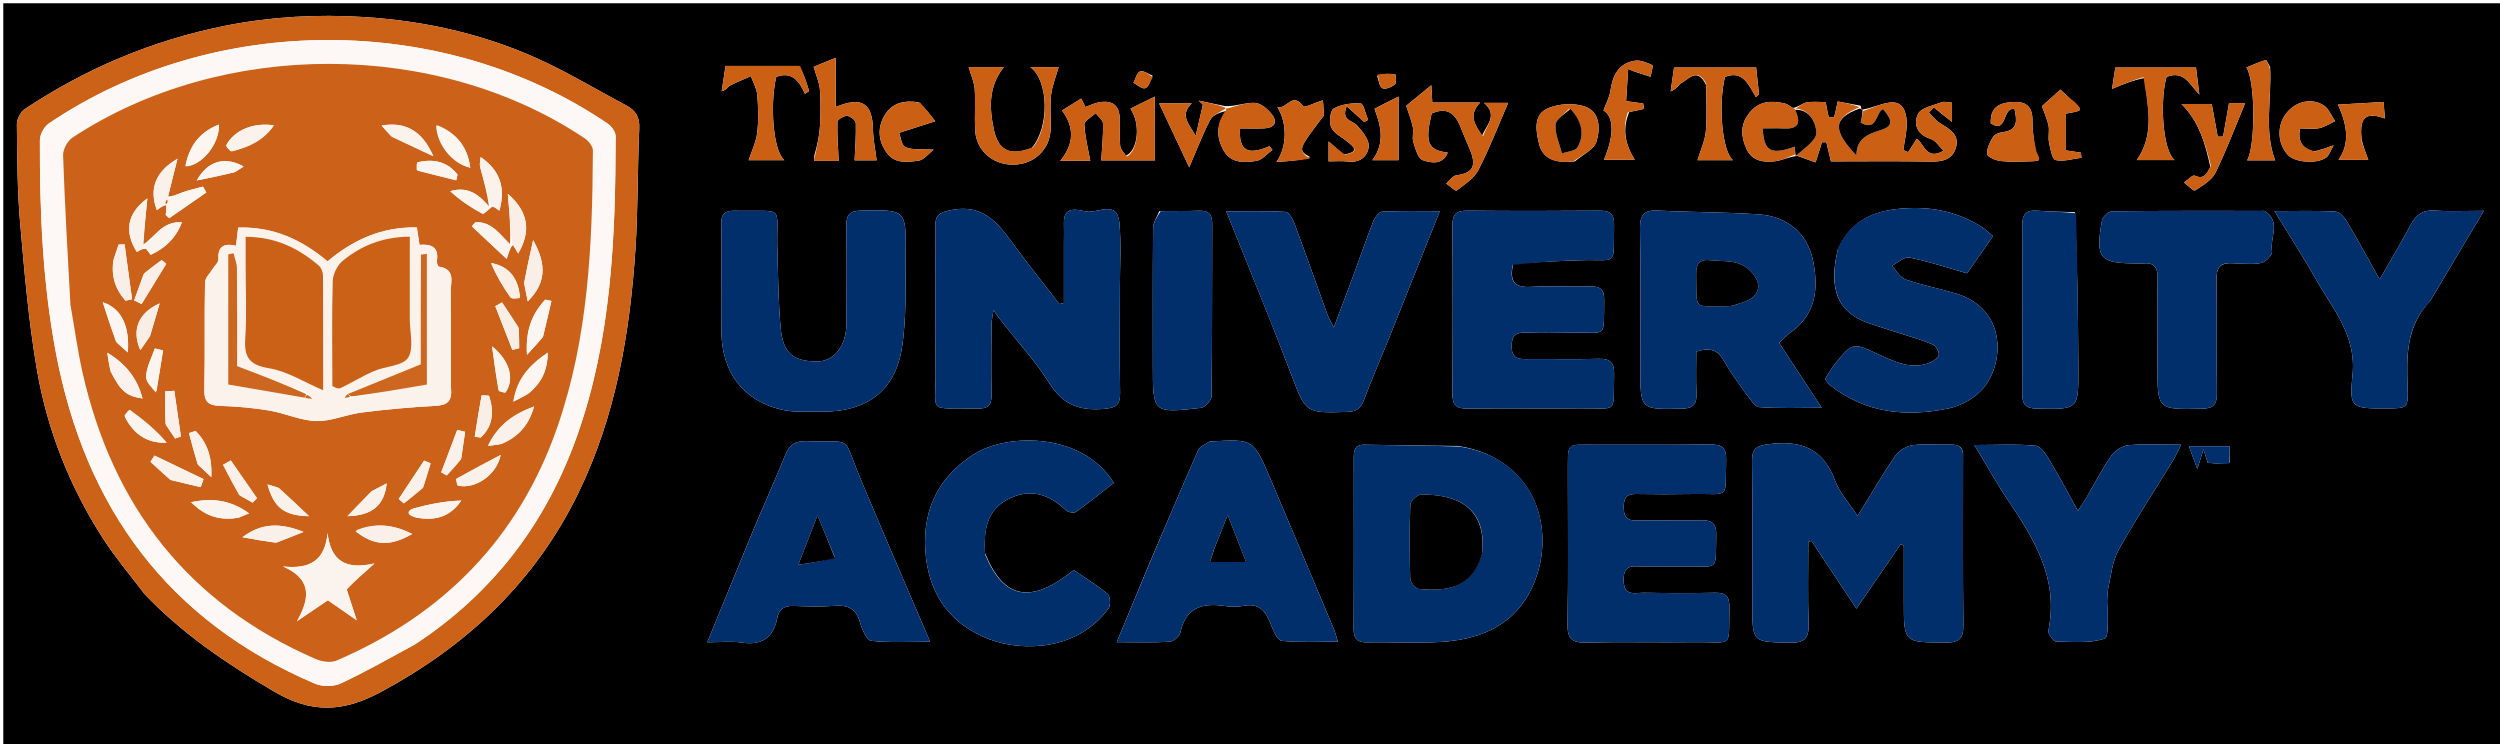
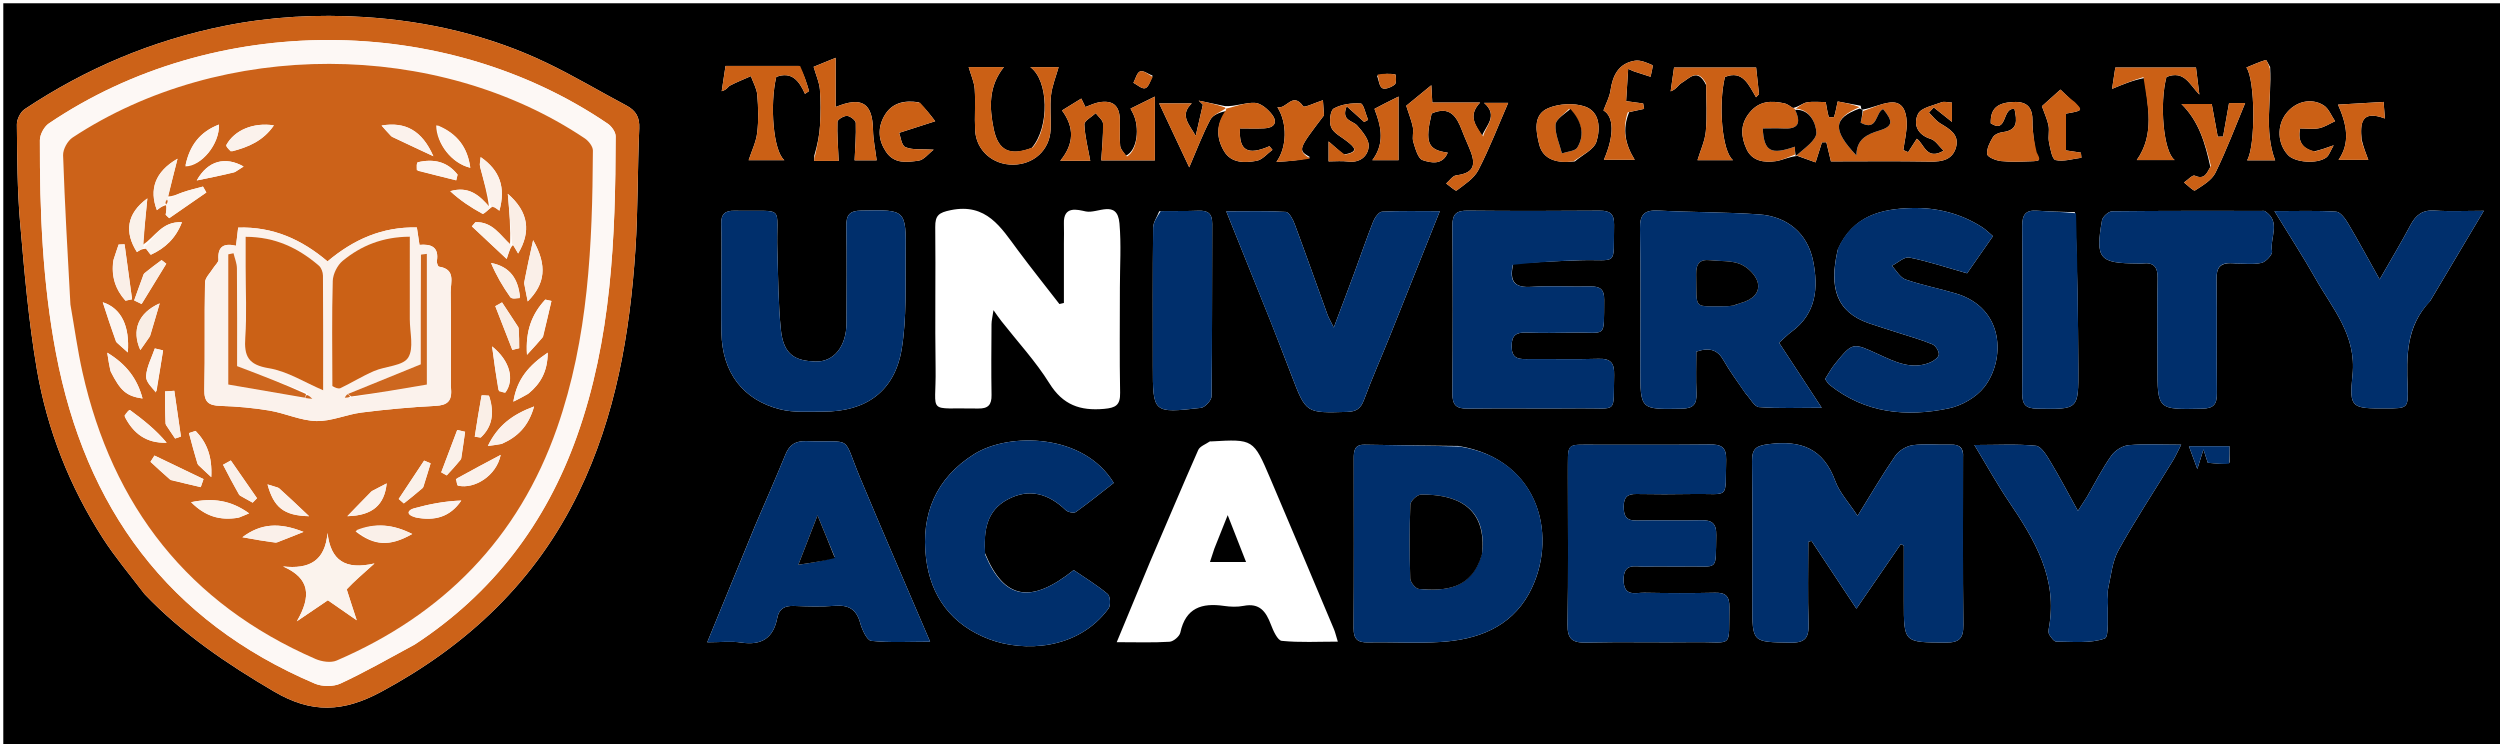
<svg xmlns="http://www.w3.org/2000/svg" version="1.1" id="Layer_1" x="0px" y="0px" width="100%" viewBox="0 0 759 226" enable-background="new 0 0 759 226" xml:space="preserve">
  <path fill="#000000" opacity="1" stroke="none" d=" M588,227   C392,227 196.5,227 1,227   C1,151.667 1,76.333 1,1   C254,1 507,1 760,1   C760,76.333 760,151.667 760,227   C702.833,227 645.667,227 588,227  M371.937,32.223   C369.27,31.667 366.604,31.111 363.938,30.555   C364.356,30.965 364.775,31.374 365.194,31.784   C364.465,34.947 363.737,38.11 363.009,41.274   C361.258,38.002 357.906,35.031 361.829,31.389   C358.186,31.389 354.735,31.389 351.918,31.389   C354.86,37.643 357.757,43.803 361.05,50.804   C363.373,45.421 365.117,40.731 367.442,36.35   C368.256,34.817 370.504,34.045 372.575,33.623   C369.095,37.493 369.213,41.876 371.654,45.949   C373.828,49.576 377.933,49.487 381.522,48.82   C383.266,48.496 384.728,46.648 386.318,45.49   C386.014,45.122 385.71,44.754 385.406,44.386   C378.795,47.286 376.049,45.758 376.473,38.99   C378.911,38.99 381.392,39.082 383.864,38.966   C386.787,38.829 388.042,37.198 386.184,34.777   C384.933,33.146 382.773,31.295 380.954,31.225   C377.988,31.112 374.97,32.372 371.937,32.223  M544.324,32.792   C543.476,32.307 542.68,31.571 541.77,31.38   C537.778,30.543 534.148,30.517 531.124,34.252   C528.152,37.923 528.611,41.649 530.259,45.267   C531.924,48.921 535.591,49.448 539.165,48.923   C541.187,48.627 543.099,47.578 545.729,47.342   C547.802,48.081 549.875,48.819 551.215,49.297   C552.054,46.646 552.597,44.931 553.14,43.217   C553.586,43.205 554.031,43.192 554.477,43.18   C554.937,45.096 555.396,47.011 555.873,49   C565.913,49 575.984,48.873 586.048,49.066   C589.742,49.137 592.851,48.44 593.865,44.656   C594.889,40.837 591.886,39.178 589.1,37.488   C587.764,36.678 586.768,35.305 585.619,34.187   C586.107,33.659 586.595,33.131 587.083,32.603   C588.81,33.979 590.537,35.354 592.616,37.01   C592.616,34.921 592.616,33.126 592.616,31.148   C591.379,31.091 590.276,30.733 589.44,31.06   C586.919,32.044 583.271,32.682 582.327,34.58   C580.825,37.603 581.998,40.9 586.182,42.182   C587.62,42.623 588.653,44.384 590.089,45.749   C584.822,48.853 584.167,43.615 581.939,42.13   C580.966,43.638 580.138,44.921 579.31,46.204   C578.824,45.99 578.338,45.777 577.852,45.563   C578.229,42.689 579.007,39.798 578.874,36.948   C578.737,34 577.767,30.683 573.832,31.123   C571.049,31.434 568.385,32.803 565.297,33.309   C565.172,33.18 565.048,33.051 564.913,32.107   C562.417,31.641 559.922,31.175 557.918,30.801   C557.442,32.99 557.239,34.268 556.823,35.472   C556.758,35.659 555.244,35.641 555.202,35.493   C554.814,34.11 554.601,32.679 554.289,31.001   C552.459,31.001 550.438,30.753 548.519,31.091   C547.283,31.308 546.199,32.387 544.324,32.792  M43.975,180.451   C55.441,192.46 68.939,201.582 83.244,209.971   C94.659,216.666 104.171,216.253 115.775,210.005   C142.123,195.815 162.686,176.337 175.706,149.447   C186.922,126.284 191.233,101.261 192.914,75.798   C193.722,63.561 193.527,51.261 194.083,39.003   C194.241,35.529 193.018,33.541 190.126,32.01   C182.044,27.73 174.179,23.008 165.939,19.067   C148.466,10.708 129.788,6.393 110.587,5.174   C96.434,4.276 82.26,5.031 68.168,7.863   C46.194,12.278 26.073,20.796 7.501,33.136   C6.208,33.995 5.104,36.219 5.12,37.795   C5.224,47.733 5.247,57.704 6.103,67.595   C7.39,82.466 8.669,97.395 11.178,112.091   C14.309,130.427 21.085,147.64 31.186,163.351   C34.898,169.127 39.357,174.423 43.975,180.451  M595.987,138.794   C596.229,136.016 594.952,134.896 592.185,134.983   C588.359,135.102 584.478,134.651 580.717,135.157   C578.8,135.415 576.497,136.82 575.397,138.415   C571.491,144.081 568.027,150.053 563.956,156.616   C561.318,152.585 558.482,149.575 557.178,146.006   C553.595,136.203 546.783,133.575 537.047,134.835   C533.287,135.322 531.872,136.083 531.925,140.037   C532.12,154.521 532.001,169.009 532,183.495   C532,195.142 532.004,194.916 543.586,195.11   C548.193,195.188 549.216,193.496 549.079,189.305   C548.808,181.056 548.999,172.791 548.999,164.532   C549.316,164.417 549.634,164.303 549.951,164.188   C554.346,170.819 558.741,177.45 563.609,184.794   C568.528,177.64 572.815,171.404 577.103,165.168   C577.402,165.332 577.701,165.497 578,165.661   C578,171.313 578,176.965 578,182.617   C578,195.18 578.001,195.02 590.707,195.09   C594.86,195.113 596.129,193.815 596.08,189.686   C595.882,173.038 595.997,156.385 595.987,138.794  M304.068,97.543   C308.967,103.791 314.429,109.689 318.605,116.388   C322.704,122.962 327.933,124.774 335.167,124.137   C338.748,123.822 340.139,123.005 340.068,119.241   C339.865,108.591 340.001,97.934 339.999,87.28   C339.999,80.788 340.439,74.256 339.869,67.813   C339.212,60.38 333.162,64.942 329.663,64.196   C327.166,63.663 322.79,62.345 322.999,67.898   C323.074,69.893 323.001,71.893 323.001,73.891   C322.999,79.92 323,85.95 323,91.98   C322.545,92.088 322.09,92.195 321.636,92.303   C317.416,86.85 313.11,81.462 308.998,75.93   C303.884,69.051 299.497,61.57 288.631,63.802   C285.034,64.541 283.903,65.375 283.94,68.931   C284.091,83.246 283.829,97.566 284.048,111.88   C284.268,126.242 280.976,123.686 296.965,124.026   C299.997,124.09 301.085,122.919 301.032,119.928   C300.905,112.772 300.976,105.612 301.023,98.454   C301.031,97.317 301.33,96.181 301.623,94.16   C302.702,95.707 303.162,96.367 304.068,97.543  M442.764,135.396   C433.282,135.274 423.799,135.192 414.318,135.007   C411.116,134.945 410.995,136.957 410.998,139.294   C411.017,156.452 411.069,173.611 410.956,190.768   C410.935,194.086 412.216,195.107 415.38,195.041   C422.707,194.889 430.062,195.361 437.363,194.905   C448.436,194.212 458.501,190.513 464.14,180.32   C473.234,163.88 467.976,139.524 442.764,135.396  M530.032,119.543   C531.364,120.96 532.611,123.489 534.044,123.6   C540.021,124.06 546.055,123.794 553.072,123.794   C548.342,116.581 544.283,110.392 540.132,104.063   C541.487,102.852 542.619,101.658 543.926,100.701   C551.477,95.172 552.088,87.313 550.466,79.238   C548.785,70.869 542.67,65.699 533.991,65.086   C523.897,64.374 513.748,64.477 503.638,63.933   C499.346,63.703 497.812,64.953 497.9,69.478   C498.175,83.634 498,97.799 498,111.961   C498,124.455 497.997,124.323 510.567,124.077   C514.171,124.006 515.193,122.654 515.043,119.322   C514.85,115.056 514.996,110.775 514.996,106.752   C519.112,105.382 521.484,106.228 523.282,109.414   C525.152,112.727 527.456,115.794 530.032,119.543  M459.445,79.971   C466.186,79.648 472.924,79.236 479.669,79.019   C491.373,78.643 489.801,81.29 490.04,68.231   C490.101,64.908 488.78,63.932 485.621,63.959   C472.295,64.072 458.968,64.083 445.643,63.95   C442.279,63.916 440.913,64.888 440.943,68.468   C441.084,85.457 441.076,102.449 440.946,119.439   C440.92,122.904 442.069,124.103 445.55,124.055   C457.042,123.897 468.538,124.095 480.031,123.972   C491.344,123.852 489.748,125.896 490.058,113.868   C490.151,110.224 489.049,108.81 485.256,108.933   C477.935,109.171 470.599,108.933 463.271,109.024   C460.502,109.059 458.971,108.433 458.933,105.179   C458.892,101.784 460.31,100.857 463.416,100.964   C468.075,101.125 472.745,101.086 477.407,100.983   C487.982,100.749 486.883,103.192 487.033,90.991   C487.07,87.908 485.825,86.907 482.881,86.97   C476.887,87.099 470.871,86.718 464.897,87.088   C459.936,87.395 458.114,85.613 459.445,79.971  M476,144.555   C476,159.542 476.166,174.533 475.901,189.516   C475.821,194.024 477.331,195.19 481.625,195.087   C492.61,194.823 503.606,195.118 514.595,194.968   C526.399,194.806 524.796,197.263 525.039,184.309   C525.099,181.073 523.947,179.884 520.701,179.957   C513.544,180.118 506.379,180.087 499.221,179.956   C496.545,179.906 492.999,181.304 492.928,176.132   C492.852,170.646 496.615,172.139 499.459,172.038   C503.617,171.89 507.785,172.065 511.947,171.987   C521.919,171.802 520.821,173.787 521.055,162.457   C521.13,158.862 519.704,157.86 516.348,157.951   C509.859,158.128 503.358,157.888 496.867,158.033   C493.679,158.104 492.951,156.617 492.958,153.775   C492.965,150.964 494.067,149.929 496.816,149.98   C502.476,150.084 508.141,150.086 513.801,149.983   C525.394,149.771 523.727,152.034 524.066,139.604   C524.174,135.639 522.464,134.899 518.996,134.945   C507.508,135.097 496.016,134.957 484.526,135.014   C474.94,135.061 476.117,133.965 476,144.555  M219,84.5   C219.002,89.998 218.915,95.498 219.023,100.995   C219.261,113.015 225.477,121.429 236.943,124.295   C241.039,125.318 245.518,124.957 249.822,124.972   C262.959,125.019 271.67,118.781 273.773,105.897   C275.311,96.477 274.842,86.703 274.959,77.082   C275.122,63.532 275.002,63.649 261.475,63.925   C257.92,63.998 256.896,65.258 256.949,68.635   C257.103,78.463 257.025,88.295 256.991,98.126   C256.967,105.021 253.249,110.013 247.42,109.759   C241.71,109.51 237.877,108.004 237.071,100.065   C236.268,92.159 236.27,84.169 236.011,76.212   C235.54,61.751 238.986,64.314 223.107,63.976   C220.148,63.914 218.876,64.933 218.968,68.006   C219.122,73.167 219.004,78.335 219,84.5  M349.131,170.637   C345.868,178.503 342.605,186.369 339.038,194.967   C345.148,194.967 350.13,195.148 355.08,194.836   C356.265,194.761 358.104,193.205 358.35,192.053   C359.962,184.534 364.881,182.976 371.604,183.956   C373.56,184.241 375.655,184.317 377.577,183.938   C382.409,182.985 384.349,185.66 385.831,189.589   C386.541,191.471 387.86,194.433 389.142,194.563   C394.599,195.12 400.146,194.8 406.161,194.8   C405.563,192.853 405.357,191.901 404.985,191.018   C398.559,175.759 392.148,160.493 385.657,145.26   C380.549,133.273 380.503,133.292 367.773,134.01   C367.606,134.019 367.394,133.952 367.28,134.031   C366.072,134.871 364.286,135.472 363.774,136.631   C358.89,147.686 354.223,158.836 349.131,170.637  M229.172,159.768   C224.478,171.207 219.784,182.645 214.713,195   C218.803,195 221.972,194.615 225.01,195.081   C231.205,196.031 234.809,193.723 235.985,187.581   C236.517,184.8 238.249,183.863 241.005,183.966   C245.166,184.12 249.356,184.255 253.497,183.929   C257.623,183.605 259.986,184.954 261.136,189.07   C261.714,191.138 263.176,194.41 264.523,194.559   C270.141,195.179 275.867,194.82 282.383,194.82   C274.999,177.557 267.997,161.45 261.216,145.251   C255.521,131.649 259.407,134.433 244.876,133.931   C241.505,133.814 239.683,135.006 238.45,138.019   C235.563,145.076 232.489,152.058 229.172,159.768  M557.943,75.809   C555.203,87.386 557.534,94.737 567.449,98.16   C570.403,99.18 573.399,100.08 576.373,101.047   C579.824,102.168 583.338,103.138 586.676,104.531   C587.648,104.936 588.69,106.598 588.628,107.619   C588.576,108.487 587.115,109.576 586.048,110.026   C580.38,112.418 575.268,109.837 570.371,107.6   C562.482,103.996 562.552,103.762 557.052,110.533   C555.928,111.917 555.084,113.53 554.09,115.071   C554.623,115.784 554.922,116.417 555.414,116.809   C566.241,125.451 578.727,126.704 591.645,123.983   C595.571,123.156 599.991,120.639 602.421,117.521   C608.815,109.318 608.743,93.576 593.804,89.101   C588.739,87.584 583.506,86.589 578.526,84.852   C576.859,84.271 575.739,82.125 574.368,80.694   C576.152,79.798 578.138,77.881 579.682,78.188   C585.393,79.326 590.959,81.199 597.212,82.975   C599.338,79.921 602.053,76.02 605.064,71.695   C603.906,70.729 602.899,69.694 601.714,68.936   C595.238,64.793 587.909,62.971 580.444,63.16   C571.304,63.391 562.533,65.403 557.943,75.809  M299.049,167.953   C298.66,161.385 299.34,155.136 305.905,151.634   C312.511,148.11 318.345,149.879 323.563,154.881   C324.214,155.505 326.017,155.873 326.63,155.437   C330.597,152.612 334.382,149.532 338.129,146.611   C329.044,131.634 306.482,131.141 295.733,137.887   C284.143,145.16 279.554,156.145 281.139,169.408   C282.544,181.157 288.961,189.704 300.204,194.019   C310.788,198.081 327.332,197.327 336.56,184.726   C337.258,183.772 337.089,181.009 336.282,180.335   C333.03,177.622 329.369,175.399 325.976,173.074   C313.013,183.46 304.824,182.045 299.049,167.953  M385.822,97.748   C387.916,103.145 390.038,108.533 392.099,113.943   C396.501,125.503 396.485,125.434 409.005,125.052   C411.735,124.969 413.111,124.064 414.086,121.452   C416.575,114.789 419.455,108.272 422.11,101.67   C427.032,89.435 431.905,77.181 437.124,64.121   C430.774,64.121 425.186,63.975 419.619,64.258   C418.651,64.307 417.395,66.013 416.921,67.21   C414.85,72.44 413.042,77.774 411.092,83.053   C409.196,88.188 407.243,93.301 404.933,99.436   C403.872,97.286 403.354,96.446 403.025,95.537   C399.701,86.357 396.457,77.149 393.053,68   C392.528,66.588 391.367,64.397 390.39,64.337   C384.729,63.986 379.035,64.165 372.293,64.165   C377.02,75.936 381.258,86.491 385.822,97.748  M633.569,150.896   C632.825,152.049 632.08,153.202 630.856,155.097   C627.817,149.609 625.305,144.792 622.503,140.149   C621.37,138.272 619.733,135.502 618.103,135.337   C612.29,134.75 606.382,135.108 599.422,135.108   C603.343,141.583 606.365,147.07 609.857,152.239   C617.734,163.894 624.835,175.71 622.027,190.717   C621.908,191.353 621.841,192.195 622.156,192.674   C622.714,193.523 623.582,194.794 624.324,194.797   C629.271,194.814 634.524,195.416 638.986,193.855   C640.405,193.358 639.752,186.855 639.985,183.097   C640.077,181.605 639.734,180.043 640.051,178.615   C640.922,174.687 641.303,170.404 643.197,166.996   C648.34,157.742 654.177,148.875 659.707,139.836   C660.501,138.537 661.117,137.13 662.211,135.005   C656.19,135.005 651.191,134.715 646.256,135.154   C644.392,135.319 642.117,136.772 641.008,138.334   C638.334,142.097 636.237,146.271 633.569,150.896  M737.856,91.301   C743.097,82.487 748.338,73.674 754.091,64.001   C748.195,64.001 743.703,64.239 739.25,63.928   C735.551,63.669 733.481,65.194 731.829,68.319   C728.99,73.691 725.845,78.901 722.459,84.827   C719.022,78.684 716.043,73.162 712.843,67.771   C711.992,66.339 710.523,64.345 709.232,64.261   C703.37,63.883 697.47,64.096 690.523,64.096   C695.107,71.594 699.234,77.939 702.948,84.519   C708.132,93.703 715.493,101.791 714.218,113.873   C713.155,123.941 714,124.03 724.424,124   C730.979,123.981 731.17,123.974 730.954,117.488   C730.648,108.292 730.365,99.192 737.856,91.301  M678.657,80.001   C681.319,79.991 684.074,80.386 686.606,79.806   C687.934,79.503 689.976,77.289 689.792,76.288   C689.045,72.235 692.65,67.338 687.647,64.117   C687.401,63.959 686.994,64.032 686.663,64.032   C671.521,64.03 656.378,63.974 641.238,64.155   C640.163,64.168 638.355,65.791 638.162,66.89   C636.11,78.552 637.318,79.934 648.944,80   C649.443,80.003 649.949,80.056 650.441,79.997   C653.897,79.581 655.126,81.061 655.055,84.544   C654.875,93.359 654.999,102.18 655,110.999   C655.001,124.494 654.997,124.37 668.574,124.076   C672.173,123.998 673.087,122.646 673.048,119.327   C672.915,107.847 673.113,96.363 672.937,84.884   C672.882,81.273 673.916,79.476 678.657,80.001  M351.947,64.142   C351.299,65.814 350.106,67.48 350.088,69.159   C349.936,83.123 350,97.088 350,111.054   C350,125.428 350.009,125.509 364.584,123.83   C365.836,123.686 367.823,121.536 367.838,120.298   C368.054,102.845 367.938,85.387 368.033,67.931   C368.05,64.805 366.716,63.864 363.834,63.977   C360.182,64.122 356.52,64.034 351.947,64.142  M629.956,64.424   C626.149,64.284 622.332,64.266 618.536,63.97   C615.045,63.698 613.921,65.113 613.947,68.561   C614.075,85.518 614.075,102.476 613.947,119.433   C613.921,122.874 615.049,124.01 618.526,124.071   C631.002,124.292 631.052,124.411 630.987,111.918   C630.906,96.304 630.728,80.692 629.956,64.424  M449.941,41.279   C448.135,38.193 445.451,35.228 449.375,31.119   C444.001,31.119 439.399,31.119 434.846,31.119   C434.76,29.563 434.693,28.348 434.555,25.869   C431.214,28.605 428.661,30.696 426.929,32.114   C427.752,34.7 428.543,36.626 428.944,38.63   C429.232,40.069 428.658,41.719 429.081,43.085   C429.706,45.101 430.477,48.125 431.901,48.608   C434.394,49.454 437.939,50.237 439.535,46.344   C433.437,45.537 432.542,43.267 434.65,34.463   C440.194,31.999 442.279,35.415 443.897,39.708   C444.701,41.841 445.696,43.902 446.509,46.032   C448.268,50.637 446.907,52.621 442.11,53.234   C441.005,53.375 440.071,54.849 439.059,55.709   C440.142,56.47 441.885,58.097 442.204,57.854   C444.618,56.015 447.508,54.2 448.826,51.644   C452.248,45.006 454.94,37.992 457.881,31.227   C456.185,31.227 453.776,31.227 450.554,31.227   C455.048,35.118 451.029,38.209 449.941,41.279  M341.794,47.279   C341.198,46.283 340.185,45.326 340.087,44.283   C339.838,41.646 340.054,38.968 339.986,36.309   C339.877,32.027 337.878,30.338 333.635,31.062   C332.236,31.301 330.915,31.997 329.531,32.493   C329.14,31.692 328.74,30.873 328.275,29.921   C326.157,31.229 324.258,32.401 322.426,33.532   C326.205,38.655 326.138,43.667 321.882,48.826   C325.442,48.826 328.389,48.826 331.007,48.826   C330.332,45.064 329.363,41.427 329.216,37.757   C329.173,36.671 331.449,35.493 332.662,34.357   C333.439,35.418 334.854,36.465 334.879,37.543   C334.961,41.247 334.556,44.962 334.336,48.696   C339.55,48.696 345.605,48.696 350.621,48.696   C350.621,42.389 350.621,36.386 350.621,29.32   C347.351,30.936 345.387,31.907 343.225,32.975   C343.596,33.689 343.802,34.073 343.997,34.462   C346.106,38.66 345.305,45.756 341.794,47.279  M247.199,47.3   C247.193,47.819 247.186,48.338 247.179,48.858   C250.038,48.858 252.896,48.858 254.627,48.858   C254.434,44.457 254.114,40.704 254.249,36.967   C254.273,36.287 256.184,35.134 257.172,35.186   C258.13,35.235 259.784,36.528 259.812,37.322   C259.943,41.049 259.62,44.792 259.453,48.681   C261.307,48.681 264.288,48.681 266.159,48.681   C265.753,45.45 265.11,42.46 265.051,39.459   C264.892,31.345 261.745,29.164 253.712,32.48   C253.712,27.559 253.712,22.861 253.712,17.547   C250.706,18.777 248.404,19.72 247.017,20.288   C247.781,22.94 248.748,25.026 248.92,27.177   C249.211,30.817 249.154,34.506 248.951,38.158   C248.79,41.036 248.188,43.89 247.199,47.3  M313.199,44.94   C306.64,47.406 303.059,45.821 301.681,39.122   C300.364,32.717 300.059,26.222 304.783,20.361   C300.884,20.361 297.1,20.361 294.081,20.361   C294.777,22.788 295.77,24.894 295.918,27.057   C296.201,31.201 295.833,35.387 296.047,39.54   C296.362,45.636 301.356,50.04 307.56,49.992   C313.838,49.944 318.65,45.575 318.963,39.42   C319.14,35.932 318.691,32.391 319.095,28.94   C319.434,26.04 320.598,23.235 321.401,20.374   C319.542,20.374 316.424,20.374 312.783,20.374   C318.372,24.311 318.728,38.625 313.199,44.94  M517.996,25.869   C517.997,30.528 518.313,35.217 517.887,39.837   C517.613,42.806 516.249,45.674 515.36,48.633   C518.124,48.633 521.904,48.633 526.138,48.633   C522.769,45.918 521.654,31.662 523.684,23.378   C529.119,21.178 530.891,25.785 533.133,29.528   C533.434,29.21 533.735,28.893 534.037,28.575   C533.736,25.796 533.435,23.017 533.163,20.502   C524.874,20.502 516.584,20.502 508.237,20.502   C507.883,22.981 507.544,25.358 507.205,27.734   C509.011,27.083 509.542,25.753 510.516,25.19   C512.87,23.828 515.378,20.41 517.996,25.869  M651.079,23.681   C652.047,32.139 654.262,40.733 648.726,48.599   C652.144,48.599 655.922,48.599 660.221,48.599   C656.73,45.952 655.609,31.265 657.739,23.372   C663.198,21.199 664.762,25.752 667.727,28.706   C667.386,25.966 667.045,23.225 666.706,20.503   C658.587,20.503 650.631,20.503 642.209,20.503   C641.867,22.736 641.491,25.198 641.218,26.984   C644.539,25.6 647.478,24.375 651.079,23.681  M242.472,20.012   C235.147,20.012 227.822,20.012 220.273,20.012   C219.842,22.852 219.475,25.27 219.109,27.688   C220.715,27.238 221.014,26.304 221.632,25.98   C223.681,24.908 225.845,24.055 227.965,23.118   C228.643,25.017 229.75,26.881 229.908,28.823   C230.219,32.623 230.339,36.506 229.888,40.278   C229.549,43.117 228.198,45.834 227.287,48.636   C230.126,48.636 233.906,48.636 238.131,48.636   C234.765,45.908 233.655,31.868 235.67,23.356   C240.366,21.574 242.628,24.553 244.39,28.495   C244.804,28.214 245.217,27.933 245.631,27.652   C244.874,25.114 244.117,22.575 242.472,20.012  M494.621,34.037   C496.129,33.708 497.636,33.38 499.144,33.051   C499.051,32.508 498.958,31.965 498.866,31.422   C497.128,31.181 495.391,30.94 493.689,30.704   C493.897,27.452 494.097,24.323 494.316,20.899   C495.289,21.328 495.703,21.55 496.143,21.697   C497.795,22.246 499.456,22.771 501.114,23.306   C501.326,22.081 501.962,19.911 501.681,19.785   C500.009,19.035 498.027,18.158 496.33,18.434   C491.395,19.237 489.602,22.895 488.933,27.51   C488.641,29.521 487.582,31.422 486.814,33.531   C489.982,35.361 490.189,41.039 486.938,48.516   C490.15,48.516 493.46,48.516 496.301,48.516   C493.425,43.909 492.447,39.291 494.621,34.037  M617.965,46.344   C617.643,43.225 617.025,40.101 617.073,36.987   C617.136,32.835 615.68,30.775 611.295,30.965   C606.326,31.18 604.27,32.989 604.385,37.431   C609.544,40.81 607.765,32.449 611.601,33.103   C612.336,36.57 612.74,39.534 608.052,40.112   C606.979,40.244 605.56,40.811 605.056,41.639   C604.105,43.2 603.104,45.172 603.314,46.822   C603.427,47.71 605.96,48.736 607.488,48.902   C610.482,49.228 613.539,49.074 616.565,48.972   C619.546,48.873 619.6,48.716 617.965,46.344  M671.061,50.69   C670.008,52.482 669.36,54.699 666.304,53.32   C665.668,53.033 664.168,54.66 663.067,55.405   C664.209,56.268 665.978,58.099 666.389,57.833   C668.697,56.339 671.49,54.737 672.617,52.438   C676.034,45.464 678.763,38.154 681.632,31.281   C680.143,31.281 677.739,31.281 676.739,31.281   C676.069,35.047 675.497,38.259 674.925,41.472   C674.385,41.478 673.845,41.485 673.305,41.491   C672.69,38.141 672.076,34.792 671.486,31.58   C668.998,31.58 665.598,31.58 662.288,31.58   C667.666,36.905 669.487,43.497 671.061,50.69  M278.932,31.058   C274.492,30.337 270.577,31.23 268.331,35.442   C266.439,38.991 266.659,42.617 269.005,46.095   C271.547,49.861 275.372,49.238 278.834,48.787   C280.474,48.573 281.89,46.641 283.471,45.439   C279.91,45.217 277.117,45.615 274.889,44.675   C273.669,44.161 273.401,41.387 272.981,40.329   C277.237,38.96 280.582,37.883 283.928,36.807   C282.527,34.966 281.126,33.125 278.932,31.058  M702.518,45.977   C698.909,45.08 697.564,42.885 698.296,39   C700.488,39 702.361,39.286 704.096,38.918   C705.782,38.56 707.324,37.53 708.929,36.796   C707.791,35.148 707.003,32.936 705.444,31.966   C701.617,29.587 696.897,30.848 694.102,34.424   C691.189,38.149 691.427,43.648 694.649,47.079   C696.759,49.325 703.4,49.881 706.239,47.822   C707.128,47.177 707.5,45.819 708.507,44.112   C706.059,44.991 704.678,45.487 702.518,45.977  M478.132,48.998   C480.417,47.017 483.943,45.419 484.7,42.966   C485.87,39.175 485.847,33.908 481.104,32.318   C477.782,31.205 473.263,31.473 470.012,32.852   C465.225,34.882 466.396,40.236 467.316,43.906   C468.45,48.431 472.711,49.681 478.132,48.998  M689.214,20.376   C688.766,19.616 688.099,18.145 687.902,18.205   C685.917,18.814 684.008,19.674 681.997,20.496   C684.725,24.165 684.806,44.397 682.23,48.667   C685.294,48.667 688.265,48.667 690.732,48.667   C687.268,39.559 689.739,30.265 689.214,20.376  M407.928,46.927   C406.392,45.587 404.857,44.247 403.359,42.94   C403.359,44.759 403.359,46.743 403.359,49   C405.523,49 407.36,48.8 409.136,49.041   C412.846,49.544 415.312,47.451 415.545,44.435   C415.701,42.402 413.636,39.924 412.035,38.113   C410.669,36.568 407.064,36.707 408.853,32.258   C410.89,34.093 412.525,35.565 414.16,37.037   C414.557,36.822 414.954,36.606 415.35,36.391   C414.613,34.647 413.975,31.481 413.12,31.422   C410.387,31.231 407.269,31.646 404.927,32.952   C403.851,33.553 403.446,37.135 404.167,38.71   C405,40.529 407.411,41.625 409.135,43.037   C411.014,44.575 412.941,46.119 407.928,46.927  M717,42.4   C716.5,37.447 716.805,33.259 724.057,35.973   C723.896,33.929 723.786,32.537 723.661,30.946   C718.888,31.228 714.531,31.486 709.821,31.764   C712.636,38.086 713.487,43.467 709.983,48.537   C713.158,48.537 716.456,48.537 719.022,48.537   C718.284,46.62 717.642,44.955 717,42.4  M629.523,31.001   C628.24,29.772 626.957,28.543 625.55,27.196   C623.529,29.01 621.354,30.963 619.923,32.247   C620.727,34.525 621.575,36.289 621.935,38.147   C622.246,39.75 621.747,41.512 622.065,43.112   C622.457,45.082 623.011,48.357 624.053,48.592   C626.499,49.144 629.278,48.221 631.922,47.895   C631.869,47.379 631.815,46.863 631.762,46.346   C630.244,46.117 628.726,45.887 627.233,45.661   C627.233,41.666 627.233,38.057 627.233,34.492   C632.39,33.588 632.39,33.588 629.523,31.001  M397.757,47.728   C393.975,45.512 393.975,45.512 401.964,35.011   C401.89,33.952 401.793,32.554 401.645,30.428   C399.226,31.21 395.999,32.767 395.658,32.284   C392.403,27.68 390.641,33.255 387.818,32.546   C390.902,37.41 390.733,44.758 387.522,49.155   C391.116,48.951 394.388,48.764 397.757,47.728  M418.027,35.133   C419.65,39.798 419.896,44.334 416.631,48.645   C419.758,48.645 422.733,48.645 424.599,48.645   C424.599,42.312 424.599,36.332 424.599,29.317   C421.286,30.976 419.282,31.959 417.325,33.03   C417.249,33.072 417.626,33.943 418.027,35.133  M676.869,140.472   C676.869,138.777 676.869,137.081 676.869,135.47   C672.215,135.47 668.45,135.47 664.556,135.47   C665.414,137.8 666.093,139.641 667.107,142.391   C667.816,140.123 668.217,138.843 668.968,136.442   C669.739,138.809 670.158,140.096 670.289,140.497   C672.776,140.735 674.706,140.921 676.869,140.472  M418.087,22.999   C418.587,24.321 418.746,26.27 419.687,26.78   C420.546,27.247 422.491,26.45 423.488,25.636   C424.04,25.184 423.79,22.627 423.627,22.599   C421.923,22.302 420.163,22.325 418.087,22.999  M349.926,22.98   C348.64,22.481 347.105,21.312 346.14,21.672   C345.167,22.035 344.762,23.917 344.107,25.133   C345.29,25.752 346.606,27.013 347.615,26.803   C348.572,26.603 349.207,24.861 349.926,22.98  z" />
  <path fill="#CC6218" opacity="1" stroke="none" d=" M43.725,180.195   C39.357,174.423 34.898,169.127 31.186,163.351   C21.085,147.64 14.309,130.427 11.178,112.091   C8.669,97.395 7.39,82.466 6.103,67.595   C5.247,57.704 5.224,47.733 5.12,37.795   C5.104,36.219 6.208,33.995 7.501,33.136   C26.073,20.796 46.194,12.278 68.168,7.863   C82.26,5.031 96.434,4.276 110.587,5.174   C129.788,6.393 148.466,10.708 165.939,19.067   C174.179,23.008 182.044,27.73 190.126,32.01   C193.018,33.541 194.241,35.529 194.083,39.003   C193.527,51.261 193.722,63.561 192.914,75.798   C191.233,101.261 186.922,126.284 175.706,149.447   C162.686,176.337 142.123,195.815 115.775,210.005   C104.171,216.253 94.659,216.666 83.244,209.971   C68.939,201.582 55.441,192.46 43.725,180.195  M126.067,195.567   C149.634,180.15 165.731,158.921 175.142,132.491   C185.655,102.968 186.856,72.227 186.908,41.357   C186.91,40.071 185.673,38.344 184.514,37.556   C134.771,3.732 64.888,3.672 14.854,37.464   C13.41,38.44 12.113,40.828 12.108,42.562   C12.044,64.23 12.937,85.843 16.991,107.207   C25.907,154.193 51.005,188.556 95.592,207.543   C97.827,208.494 101.218,208.518 103.391,207.509   C110.914,204.015 118.137,199.873 126.067,195.567  z" />
  <path fill="#002F6C" opacity="1" stroke="none" d=" M595.992,139.264   C595.997,156.385 595.882,173.038 596.08,189.686   C596.129,193.815 594.86,195.113 590.707,195.09   C578.001,195.02 578,195.18 578,182.617   C578,176.965 578,171.313 578,165.661   C577.701,165.497 577.402,165.332 577.103,165.168   C572.815,171.404 568.528,177.64 563.609,184.794   C558.741,177.45 554.346,170.819 549.951,164.188   C549.634,164.303 549.316,164.417 548.999,164.532   C548.999,172.791 548.808,181.056 549.079,189.305   C549.216,193.496 548.193,195.188 543.586,195.11   C532.004,194.916 532,195.142 532,183.495   C532.001,169.009 532.12,154.521 531.925,140.037   C531.872,136.083 533.287,135.322 537.047,134.835   C546.783,133.575 553.595,136.203 557.178,146.006   C558.482,149.575 561.318,152.585 563.956,156.616   C568.027,150.053 571.491,144.081 575.397,138.415   C576.497,136.82 578.8,135.415 580.717,135.157   C584.478,134.651 588.359,135.102 592.185,134.983   C594.952,134.896 596.229,136.016 595.992,139.264  z" />
-   <path fill="#002F6C" opacity="1" stroke="none" d=" M303.845,97.285   C303.162,96.367 302.702,95.707 301.623,94.16   C301.33,96.181 301.031,97.317 301.023,98.454   C300.976,105.612 300.905,112.772 301.032,119.928   C301.085,122.919 299.997,124.09 296.965,124.026   C280.976,123.686 284.268,126.242 284.048,111.88   C283.829,97.566 284.091,83.246 283.94,68.931   C283.903,65.375 285.034,64.541 288.631,63.802   C299.497,61.57 303.884,69.051 308.998,75.93   C313.11,81.462 317.416,86.85 321.636,92.303   C322.09,92.195 322.545,92.088 323,91.98   C323,85.95 322.999,79.92 323.001,73.891   C323.001,71.893 323.074,69.893 322.999,67.898   C322.79,62.345 327.166,63.663 329.663,64.196   C333.162,64.942 339.212,60.38 339.869,67.813   C340.439,74.256 339.999,80.788 339.999,87.28   C340.001,97.934 339.865,108.591 340.068,119.241   C340.139,123.005 338.748,123.822 335.167,124.137   C327.933,124.774 322.704,122.962 318.605,116.388   C314.429,109.689 308.967,103.791 303.845,97.285  z" />
  <path fill="#002F6C" opacity="1" stroke="none" d=" M443.161,135.576   C467.976,139.524 473.234,163.88 464.14,180.32   C458.501,190.513 448.436,194.212 437.363,194.905   C430.062,195.361 422.707,194.889 415.38,195.041   C412.216,195.107 410.935,194.086 410.956,190.768   C411.069,173.611 411.017,156.452 410.998,139.294   C410.995,136.957 411.116,134.945 414.318,135.007   C423.799,135.192 433.282,135.274 443.161,135.576  M449.951,167.955   C451.592,153.844 442.023,150.013 431.418,150.163   C430.276,150.179 428.226,152.089 428.184,153.182   C427.895,160.661 427.917,168.16 428.15,175.643   C428.185,176.77 429.769,178.725 430.762,178.809   C438.881,179.489 446.801,178.919 449.951,167.955  z" />
  <path fill="#002F6C" opacity="1" stroke="none" d=" M529.801,119.256   C527.456,115.794 525.152,112.727 523.282,109.414   C521.484,106.228 519.112,105.382 514.996,106.752   C514.996,110.775 514.85,115.056 515.043,119.322   C515.193,122.654 514.171,124.006 510.567,124.077   C497.997,124.323 498,124.455 498,111.961   C498,97.799 498.175,83.634 497.9,69.478   C497.812,64.953 499.346,63.703 503.638,63.933   C513.748,64.477 523.897,64.374 533.991,65.086   C542.67,65.699 548.785,70.869 550.466,79.238   C552.088,87.313 551.477,95.172 543.926,100.701   C542.619,101.658 541.487,102.852 540.132,104.063   C544.283,110.392 548.342,116.581 553.072,123.794   C546.055,123.794 540.021,124.06 534.044,123.6   C532.611,123.489 531.364,120.96 529.801,119.256  M526.659,92.645   C527.281,92.425 527.891,92.164 528.526,91.991   C531.719,91.118 534.437,89.09 533.662,85.822   C533.138,83.609 530.667,81.152 528.467,80.22   C525.718,79.056 522.353,79.355 519.256,79.005   C515.998,78.638 514.894,80.122 514.963,83.317   C515.202,94.498 513.766,92.867 524.336,92.967   C524.831,92.971 525.328,92.897 526.659,92.645  z" />
  <path fill="#002F6C" opacity="1" stroke="none" d=" M459.302,80.391   C458.114,85.613 459.936,87.395 464.897,87.088   C470.871,86.718 476.887,87.099 482.881,86.97   C485.825,86.907 487.07,87.908 487.033,90.991   C486.883,103.192 487.982,100.749 477.407,100.983   C472.745,101.086 468.075,101.125 463.416,100.964   C460.31,100.857 458.892,101.784 458.933,105.179   C458.971,108.433 460.502,109.059 463.271,109.024   C470.599,108.933 477.935,109.171 485.256,108.933   C489.049,108.81 490.151,110.224 490.058,113.868   C489.748,125.896 491.344,123.852 480.031,123.972   C468.538,124.095 457.042,123.897 445.55,124.055   C442.069,124.103 440.92,122.904 440.946,119.439   C441.076,102.449 441.084,85.457 440.943,68.468   C440.913,64.888 442.279,63.916 445.643,63.95   C458.968,64.083 472.295,64.072 485.621,63.959   C488.78,63.932 490.101,64.908 490.04,68.231   C489.801,81.29 491.373,78.643 479.669,79.019   C472.924,79.236 466.186,79.648 459.302,80.391  z" />
  <path fill="#002F6C" opacity="1" stroke="none" d=" M476,144.065   C476.117,133.965 474.94,135.061 484.526,135.014   C496.016,134.957 507.508,135.097 518.996,134.945   C522.464,134.899 524.174,135.639 524.066,139.604   C523.727,152.034 525.394,149.771 513.801,149.983   C508.141,150.086 502.476,150.084 496.816,149.98   C494.067,149.929 492.965,150.964 492.958,153.775   C492.951,156.617 493.679,158.104 496.867,158.033   C503.358,157.888 509.859,158.128 516.348,157.951   C519.704,157.86 521.13,158.862 521.055,162.457   C520.821,173.787 521.919,171.802 511.947,171.987   C507.785,172.065 503.617,171.89 499.459,172.038   C496.615,172.139 492.852,170.646 492.928,176.132   C492.999,181.304 496.545,179.906 499.221,179.956   C506.379,180.087 513.544,180.118 520.701,179.957   C523.947,179.884 525.099,181.073 525.039,184.309   C524.796,197.263 526.399,194.806 514.595,194.968   C503.606,195.118 492.61,194.823 481.625,195.087   C477.331,195.19 475.821,194.024 475.901,189.516   C476.166,174.533 476,159.542 476,144.065  z" />
  <path fill="#002F6C" opacity="1" stroke="none" d=" M219,84   C219.004,78.335 219.122,73.167 218.968,68.006   C218.876,64.933 220.148,63.914 223.107,63.976   C238.986,64.314 235.54,61.751 236.011,76.212   C236.27,84.169 236.268,92.159 237.071,100.065   C237.877,108.004 241.71,109.51 247.42,109.759   C253.249,110.013 256.967,105.021 256.991,98.126   C257.025,88.295 257.103,78.463 256.949,68.635   C256.896,65.258 257.92,63.998 261.475,63.925   C275.002,63.649 275.122,63.532 274.959,77.082   C274.842,86.703 275.311,96.477 273.773,105.897   C271.67,118.781 262.959,125.019 249.822,124.972   C245.518,124.957 241.039,125.318 236.943,124.295   C225.477,121.429 219.261,113.015 219.023,100.995   C218.915,95.498 219.002,89.998 219,84  z" />
-   <path fill="#002F6C" opacity="1" stroke="none" d=" M349.313,170.298   C354.223,158.836 358.89,147.686 363.774,136.631   C364.286,135.472 366.072,134.871 367.28,134.031   C367.394,133.952 367.606,134.019 367.773,134.01   C380.503,133.292 380.549,133.273 385.657,145.26   C392.148,160.493 398.559,175.759 404.985,191.018   C405.357,191.901 405.563,192.853 406.161,194.8   C400.146,194.8 394.599,195.12 389.142,194.563   C387.86,194.433 386.541,191.471 385.831,189.589   C384.349,185.66 382.409,182.985 377.577,183.938   C375.655,184.317 373.56,184.241 371.604,183.956   C364.881,182.976 359.962,184.534 358.35,192.053   C358.104,193.205 356.265,194.761 355.08,194.836   C350.13,195.148 345.148,194.967 339.038,194.967   C342.605,186.369 345.868,178.503 349.313,170.298  M368.52,166.918   C368.153,168.076 367.786,169.234 367.348,170.617   C371.068,170.617 374.265,170.617 378.301,170.617   C376.45,165.892 374.842,161.784 372.73,156.393   C371.084,160.543 369.957,163.384 368.52,166.918  z" />
  <path fill="#002F6C" opacity="1" stroke="none" d=" M229.331,159.419   C232.489,152.058 235.563,145.076 238.45,138.019   C239.683,135.006 241.505,133.814 244.876,133.931   C259.407,134.433 255.521,131.649 261.216,145.251   C267.997,161.45 274.999,177.557 282.383,194.82   C275.867,194.82 270.141,195.179 264.523,194.559   C263.176,194.41 261.714,191.138 261.136,189.07   C259.986,184.954 257.623,183.605 253.497,183.929   C249.356,184.255 245.166,184.12 241.005,183.966   C238.249,183.863 236.517,184.8 235.985,187.581   C234.809,193.723 231.205,196.031 225.01,195.081   C221.972,194.615 218.803,195 214.713,195   C219.784,182.645 224.478,171.207 229.331,159.419  M253.384,169.036   C251.823,165.252 250.262,161.469 248.198,156.466   C246.086,161.909 244.528,165.924 242.381,171.458   C246.965,170.77 250.258,170.275 253.384,169.036  z" />
  <path fill="#002F6C" opacity="1" stroke="none" d=" M558.027,75.416   C562.533,65.403 571.304,63.391 580.444,63.16   C587.909,62.971 595.238,64.793 601.714,68.936   C602.899,69.694 603.906,70.729 605.064,71.695   C602.053,76.02 599.338,79.921 597.212,82.975   C590.959,81.199 585.393,79.326 579.682,78.188   C578.138,77.881 576.152,79.798 574.368,80.694   C575.739,82.125 576.859,84.271 578.526,84.852   C583.506,86.589 588.739,87.584 593.804,89.101   C608.743,93.576 608.815,109.318 602.421,117.521   C599.991,120.639 595.571,123.156 591.645,123.983   C578.727,126.704 566.241,125.451 555.414,116.809   C554.922,116.417 554.623,115.784 554.09,115.071   C555.084,113.53 555.928,111.917 557.052,110.533   C562.552,103.762 562.482,103.996 570.371,107.6   C575.268,109.837 580.38,112.418 586.048,110.026   C587.115,109.576 588.576,108.487 588.628,107.619   C588.69,106.598 587.648,104.936 586.676,104.531   C583.338,103.138 579.824,102.168 576.373,101.047   C573.399,100.08 570.403,99.18 567.449,98.16   C557.534,94.737 555.203,87.386 558.027,75.416  z" />
  <path fill="#002F6C" opacity="1" stroke="none" d=" M299.09,168.37   C304.824,182.045 313.013,183.46 325.976,173.074   C329.369,175.399 333.03,177.622 336.282,180.335   C337.089,181.009 337.258,183.772 336.56,184.726   C327.332,197.327 310.788,198.081 300.204,194.019   C288.961,189.704 282.544,181.157 281.139,169.408   C279.554,156.145 284.143,145.16 295.733,137.887   C306.482,131.141 329.044,131.634 338.129,146.611   C334.382,149.532 330.597,152.612 326.63,155.437   C326.017,155.873 324.214,155.505 323.563,154.881   C318.345,149.879 312.511,148.11 305.905,151.634   C299.34,155.136 298.66,161.385 299.09,168.37  z" />
  <path fill="#002F6C" opacity="1" stroke="none" d=" M385.66,97.397   C381.258,86.491 377.02,75.936 372.293,64.165   C379.035,64.165 384.729,63.986 390.39,64.337   C391.367,64.397 392.528,66.588 393.053,68   C396.457,77.149 399.701,86.357 403.025,95.537   C403.354,96.446 403.872,97.286 404.933,99.436   C407.243,93.301 409.196,88.188 411.092,83.053   C413.042,77.774 414.85,72.44 416.921,67.21   C417.395,66.013 418.651,64.307 419.619,64.258   C425.186,63.975 430.774,64.121 437.124,64.121   C431.905,77.181 427.032,89.435 422.11,101.67   C419.455,108.272 416.575,114.789 414.086,121.452   C413.111,124.064 411.735,124.969 409.005,125.052   C396.485,125.434 396.501,125.503 392.099,113.943   C390.038,108.533 387.916,103.145 385.66,97.397  z" />
  <path fill="#002F6C" opacity="1" stroke="none" d=" M633.738,150.588   C636.237,146.271 638.334,142.097 641.008,138.334   C642.117,136.772 644.392,135.319 646.256,135.154   C651.191,134.715 656.19,135.005 662.211,135.005   C661.117,137.13 660.501,138.537 659.707,139.836   C654.177,148.875 648.34,157.742 643.197,166.996   C641.303,170.404 640.922,174.687 640.051,178.615   C639.734,180.043 640.077,181.605 639.985,183.097   C639.752,186.855 640.405,193.358 638.986,193.855   C634.524,195.416 629.271,194.814 624.324,194.797   C623.582,194.794 622.714,193.523 622.156,192.674   C621.841,192.195 621.908,191.353 622.027,190.717   C624.835,175.71 617.734,163.894 609.857,152.239   C606.365,147.07 603.343,141.583 599.422,135.108   C606.382,135.108 612.29,134.75 618.103,135.337   C619.733,135.502 621.37,138.272 622.503,140.149   C625.305,144.792 627.817,149.609 630.856,155.097   C632.08,153.202 632.825,152.049 633.738,150.588  z" />
  <path fill="#002F6C" opacity="1" stroke="none" d=" M737.66,91.611   C730.365,99.192 730.648,108.292 730.954,117.488   C731.17,123.974 730.979,123.981 724.424,124   C714,124.03 713.155,123.941 714.218,113.873   C715.493,101.791 708.132,93.703 702.948,84.519   C699.234,77.939 695.107,71.594 690.523,64.096   C697.47,64.096 703.37,63.883 709.232,64.261   C710.523,64.345 711.992,66.339 712.843,67.771   C716.043,73.162 719.022,78.684 722.459,84.827   C725.845,78.901 728.99,73.691 731.829,68.319   C733.481,65.194 735.551,63.669 739.25,63.928   C743.703,64.239 748.195,64.001 754.091,64.001   C748.338,73.674 743.097,82.487 737.66,91.611  z" />
  <path fill="#002F6C" opacity="1" stroke="none" d=" M678.187,80.002   C673.916,79.476 672.882,81.273 672.937,84.884   C673.113,96.363 672.915,107.847 673.048,119.327   C673.087,122.646 672.173,123.998 668.574,124.076   C654.997,124.37 655.001,124.494 655,110.999   C654.999,102.18 654.875,93.359 655.055,84.544   C655.126,81.061 653.897,79.581 650.441,79.997   C649.949,80.056 649.443,80.003 648.944,80   C637.318,79.934 636.11,78.552 638.162,66.89   C638.355,65.791 640.163,64.168 641.238,64.155   C656.378,63.974 671.521,64.03 686.663,64.032   C686.994,64.032 687.401,63.959 687.647,64.117   C692.65,67.338 689.045,72.235 689.792,76.288   C689.976,77.289 687.934,79.503 686.606,79.806   C684.074,80.386 681.319,79.991 678.187,80.002  z" />
  <path fill="#002F6C" opacity="1" stroke="none" d=" M352.405,64.094   C356.52,64.034 360.182,64.122 363.834,63.977   C366.716,63.864 368.05,64.805 368.033,67.931   C367.938,85.387 368.054,102.845 367.838,120.298   C367.823,121.536 365.836,123.686 364.584,123.83   C350.009,125.509 350,125.428 350,111.054   C350,97.088 349.936,83.123 350.088,69.159   C350.106,67.48 351.299,65.814 352.405,64.094  z" />
  <path fill="#002F6C" opacity="1" stroke="none" d=" M630.274,64.751   C630.728,80.692 630.906,96.304 630.987,111.918   C631.052,124.411 631.002,124.292 618.526,124.071   C615.049,124.01 613.921,122.874 613.947,119.433   C614.075,102.476 614.075,85.518 613.947,68.561   C613.921,65.113 615.045,63.698 618.536,63.97   C622.332,64.266 626.149,64.284 630.274,64.751  z" />
  <path fill="#CB6015" opacity="1" stroke="none" d=" M565.667,33.699   C568.385,32.803 571.049,31.434 573.832,31.123   C577.767,30.683 578.737,34 578.874,36.948   C579.007,39.798 578.229,42.689 577.852,45.563   C578.338,45.777 578.824,45.99 579.31,46.204   C580.138,44.921 580.966,43.638 581.939,42.13   C584.167,43.615 584.822,48.853 590.089,45.749   C588.653,44.384 587.62,42.623 586.182,42.182   C581.998,40.9 580.825,37.603 582.327,34.58   C583.271,32.682 586.919,32.044 589.44,31.06   C590.276,30.733 591.379,31.091 592.616,31.148   C592.616,33.126 592.616,34.921 592.616,37.01   C590.537,35.354 588.81,33.979 587.083,32.603   C586.595,33.131 586.107,33.659 585.619,34.187   C586.768,35.305 587.764,36.678 589.1,37.488   C591.886,39.178 594.889,40.837 593.865,44.656   C592.851,48.44 589.742,49.137 586.048,49.066   C575.984,48.873 565.913,49 555.873,49   C555.396,47.011 554.937,45.096 554.477,43.18   C554.031,43.192 553.586,43.205 553.14,43.217   C552.597,44.931 552.054,46.646 551.215,49.297   C549.875,48.819 547.802,48.081 545.365,47.145   C545.002,46.947 544.939,47.022 545.216,47.336   C547.64,45.156 551.579,42.565 551.451,40.193   C551.312,37.608 549.621,33.078 544.968,32.977   C544.995,33.011 545.047,33.08 545.047,33.08   C546.199,32.387 547.283,31.308 548.519,31.091   C550.438,30.753 552.459,31.001 554.289,31.001   C554.601,32.679 554.814,34.11 555.202,35.493   C555.244,35.641 556.758,35.659 556.823,35.472   C557.239,34.268 557.442,32.99 557.918,30.801   C559.922,31.175 562.417,31.641 564.552,32.548   C556.521,35.858 556.264,39.437 563.609,47.201   C563.633,42.294 566.699,40.816 570.56,39.643   C574.716,38.38 574.834,36.864 571.711,33.115   C569.305,34.157 570.099,40.071 564.887,37.241   C565.129,36.141 565.398,34.92 565.667,33.699  z" />
  <path fill="#CB6015" opacity="1" stroke="none" d=" M450.278,41.423   C451.029,38.209 455.048,35.118 450.554,31.227   C453.776,31.227 456.185,31.227 457.881,31.227   C454.94,37.992 452.248,45.006 448.826,51.644   C447.508,54.2 444.618,56.015 442.204,57.854   C441.885,58.097 440.142,56.47 439.059,55.709   C440.071,54.849 441.005,53.375 442.11,53.234   C446.907,52.621 448.268,50.637 446.509,46.032   C445.696,43.902 444.701,41.841 443.897,39.708   C442.279,35.415 440.194,31.999 434.65,34.463   C432.542,43.267 433.437,45.537 439.535,46.344   C437.939,50.237 434.394,49.454 431.901,48.608   C430.477,48.125 429.706,45.101 429.081,43.085   C428.658,41.719 429.232,40.069 428.944,38.63   C428.543,36.626 427.752,34.7 426.929,32.114   C428.661,30.696 431.214,28.605 434.555,25.869   C434.693,28.348 434.76,29.563 434.846,31.119   C439.399,31.119 444.001,31.119 449.375,31.119   C445.451,35.228 448.135,38.193 450.278,41.423  z" />
  <path fill="#CB6015" opacity="1" stroke="none" d=" M342.148,47.499   C345.305,45.756 346.106,38.66 343.997,34.462   C343.802,34.073 343.596,33.689 343.225,32.975   C345.387,31.907 347.351,30.936 350.621,29.32   C350.621,36.386 350.621,42.389 350.621,48.696   C345.605,48.696 339.55,48.696 334.336,48.696   C334.556,44.962 334.961,41.247 334.879,37.543   C334.854,36.465 333.439,35.418 332.662,34.357   C331.449,35.493 329.173,36.671 329.216,37.757   C329.363,41.427 330.332,45.064 331.007,48.826   C328.389,48.826 325.442,48.826 321.882,48.826   C326.138,43.667 326.205,38.655 322.426,33.532   C324.258,32.401 326.157,31.229 328.275,29.921   C328.74,30.873 329.14,31.692 329.531,32.493   C330.915,31.997 332.236,31.301 333.635,31.062   C337.878,30.338 339.877,32.027 339.986,36.309   C340.054,38.968 339.838,41.646 340.087,44.283   C340.185,45.326 341.198,46.283 342.148,47.499  z" />
  <path fill="#CB6015" opacity="1" stroke="none" d=" M247.491,47.027   C248.188,43.89 248.79,41.036 248.951,38.158   C249.154,34.506 249.211,30.817 248.92,27.177   C248.748,25.026 247.781,22.94 247.017,20.288   C248.404,19.72 250.706,18.777 253.712,17.547   C253.712,22.861 253.712,27.559 253.712,32.48   C261.745,29.164 264.892,31.345 265.051,39.459   C265.11,42.46 265.753,45.45 266.159,48.681   C264.288,48.681 261.307,48.681 259.453,48.681   C259.62,44.792 259.943,41.049 259.812,37.322   C259.784,36.528 258.13,35.235 257.172,35.186   C256.184,35.134 254.273,36.287 254.249,36.967   C254.114,40.704 254.434,44.457 254.627,48.858   C252.896,48.858 250.038,48.858 247.179,48.858   C247.186,48.338 247.193,47.819 247.491,47.027  z" />
  <path fill="#CB6015" opacity="1" stroke="none" d=" M313.553,44.744   C318.728,38.625 318.372,24.311 312.783,20.374   C316.424,20.374 319.542,20.374 321.401,20.374   C320.598,23.235 319.434,26.04 319.095,28.94   C318.691,32.391 319.14,35.932 318.963,39.42   C318.65,45.575 313.838,49.944 307.56,49.992   C301.356,50.04 296.362,45.636 296.047,39.54   C295.833,35.387 296.201,31.201 295.918,27.057   C295.77,24.894 294.777,22.788 294.081,20.361   C297.1,20.361 300.884,20.361 304.783,20.361   C300.059,26.222 300.364,32.717 301.681,39.122   C303.059,45.821 306.64,47.406 313.553,44.744  z" />
  <path fill="#CB6015" opacity="1" stroke="none" d=" M517.987,25.413   C515.378,20.41 512.87,23.828 510.516,25.19   C509.542,25.753 509.011,27.083 507.205,27.734   C507.544,25.358 507.883,22.981 508.237,20.502   C516.584,20.502 524.874,20.502 533.163,20.502   C533.435,23.017 533.736,25.796 534.037,28.575   C533.735,28.893 533.434,29.21 533.133,29.528   C530.891,25.785 529.119,21.178 523.684,23.378   C521.654,31.662 522.769,45.918 526.138,48.633   C521.904,48.633 518.124,48.633 515.36,48.633   C516.249,45.674 517.613,42.806 517.887,39.837   C518.313,35.217 517.997,30.528 517.987,25.413  z" />
  <path fill="#CB6015" opacity="1" stroke="none" d=" M650.748,23.416   C647.478,24.375 644.539,25.6 641.218,26.984   C641.491,25.198 641.867,22.736 642.209,20.503   C650.631,20.503 658.587,20.503 666.706,20.503   C667.045,23.225 667.386,25.966 667.727,28.706   C664.762,25.752 663.198,21.199 657.739,23.372   C655.609,31.265 656.73,45.952 660.221,48.599   C655.922,48.599 652.144,48.599 648.726,48.599   C654.262,40.733 652.047,32.139 650.748,23.416  z" />
  <path fill="#CB6015" opacity="1" stroke="none" d=" M242.916,20.025   C244.117,22.575 244.874,25.114 245.631,27.652   C245.217,27.933 244.804,28.214 244.39,28.495   C242.628,24.553 240.366,21.574 235.67,23.356   C233.655,31.868 234.765,45.908 238.131,48.636   C233.906,48.636 230.126,48.636 227.287,48.636   C228.198,45.834 229.549,43.117 229.888,40.278   C230.339,36.506 230.219,32.623 229.908,28.823   C229.75,26.881 228.643,25.017 227.965,23.118   C225.845,24.055 223.681,24.908 221.632,25.98   C221.014,26.304 220.715,27.238 219.109,27.688   C219.475,25.27 219.842,22.852 220.273,20.012   C227.822,20.012 235.147,20.012 242.916,20.025  z" />
  <path fill="#CB6015" opacity="1" stroke="none" d=" M494.191,34.11   C492.447,39.291 493.425,43.909 496.301,48.516   C493.46,48.516 490.15,48.516 486.938,48.516   C490.189,41.039 489.982,35.361 486.814,33.531   C487.582,31.422 488.641,29.521 488.933,27.51   C489.602,22.895 491.395,19.237 496.33,18.434   C498.027,18.158 500.009,19.035 501.681,19.785   C501.962,19.911 501.326,22.081 501.114,23.306   C499.456,22.771 497.795,22.246 496.143,21.697   C495.703,21.55 495.289,21.328 494.316,20.899   C494.097,24.323 493.897,27.452 493.689,30.704   C495.391,30.94 497.128,31.181 498.866,31.422   C498.958,31.965 499.051,32.508 499.144,33.051   C497.636,33.38 496.129,33.708 494.191,34.11  z" />
  <path fill="#CB6015" opacity="1" stroke="none" d=" M618.324,46.227   C619.6,48.716 619.546,48.873 616.565,48.972   C613.539,49.074 610.482,49.228 607.488,48.902   C605.96,48.736 603.427,47.71 603.314,46.822   C603.104,45.172 604.105,43.2 605.056,41.639   C605.56,40.811 606.979,40.244 608.052,40.112   C612.74,39.534 612.336,36.57 611.601,33.103   C607.765,32.449 609.544,40.81 604.385,37.431   C604.27,32.989 606.326,31.18 611.295,30.965   C615.68,30.775 617.136,32.835 617.073,36.987   C617.025,40.101 617.643,43.225 618.324,46.227  z" />
  <path fill="#CB6015" opacity="1" stroke="none" d=" M371.974,33.053   C374.97,32.372 377.988,31.112 380.954,31.225   C382.773,31.295 384.933,33.146 386.184,34.777   C388.042,37.198 386.787,38.829 383.864,38.966   C381.392,39.082 378.911,38.99 376.473,38.99   C376.049,45.758 378.795,47.286 385.406,44.386   C385.71,44.754 386.014,45.122 386.318,45.49   C384.728,46.648 383.266,48.496 381.522,48.82   C377.933,49.487 373.828,49.576 371.654,45.949   C369.213,41.876 369.095,37.493 372.304,33.305   C372.033,32.987 371.974,33.053 371.974,33.053  z" />
  <path fill="#CB6015" opacity="1" stroke="none" d=" M671.227,50.368   C669.487,43.497 667.666,36.905 662.288,31.58   C665.598,31.58 668.998,31.58 671.486,31.58   C672.076,34.792 672.69,38.141 673.305,41.491   C673.845,41.485 674.385,41.478 674.925,41.472   C675.497,38.259 676.069,35.047 676.739,31.281   C677.739,31.281 680.143,31.281 681.632,31.281   C678.763,38.154 676.034,45.464 672.617,52.438   C671.49,54.737 668.697,56.339 666.389,57.833   C665.978,58.099 664.209,56.268 663.067,55.405   C664.168,54.66 665.668,53.033 666.304,53.32   C669.36,54.699 670.008,52.482 671.227,50.368  z" />
  <path fill="#CB6015" opacity="1" stroke="none" d=" M545.031,46.908   C543.099,47.578 541.187,48.627 539.165,48.923   C535.591,49.448 531.924,48.921 530.259,45.267   C528.611,41.649 528.152,37.923 531.124,34.252   C534.148,30.517 537.778,30.543 541.77,31.38   C542.68,31.571 543.476,32.307 544.685,32.936   C545.047,33.08 544.995,33.011 545.004,33.369   C547.032,37.654 545.659,39.241 541.445,39.018   C539.369,38.908 537.282,38.999 535.177,38.999   C535.533,46.006 537.603,47.098 544.939,44.529   C544.939,45.432 544.939,46.227 544.939,47.022   C544.939,47.022 545.002,46.947 545.031,46.908  z" />
  <path fill="#CB6015" opacity="1" stroke="none" d=" M279.328,31.172   C281.126,33.125 282.527,34.966 283.928,36.807   C280.582,37.883 277.237,38.96 272.981,40.329   C273.401,41.387 273.669,44.161 274.889,44.675   C277.117,45.615 279.91,45.217 283.471,45.439   C281.89,46.641 280.474,48.573 278.834,48.787   C275.372,49.238 271.547,49.861 269.005,46.095   C266.659,42.617 266.439,38.991 268.331,35.442   C270.577,31.23 274.492,30.337 279.328,31.172  z" />
  <path fill="#CB6015" opacity="1" stroke="none" d=" M702.908,45.979   C704.678,45.487 706.059,44.991 708.507,44.112   C707.5,45.819 707.128,47.177 706.239,47.822   C703.4,49.881 696.759,49.325 694.649,47.079   C691.427,43.648 691.189,38.149 694.102,34.424   C696.897,30.848 701.617,29.587 705.444,31.966   C707.003,32.936 707.791,35.148 708.929,36.796   C707.324,37.53 705.782,38.56 704.096,38.918   C702.361,39.286 700.488,39 698.296,39   C697.564,42.885 698.909,45.08 702.908,45.979  z" />
  <path fill="#CB6015" opacity="1" stroke="none" d=" M477.703,48.999   C472.711,49.681 468.45,48.431 467.316,43.906   C466.396,40.236 465.225,34.882 470.012,32.852   C473.263,31.473 477.782,31.205 481.104,32.318   C485.847,33.908 485.87,39.175 484.7,42.966   C483.943,45.419 480.417,47.017 477.703,48.999  M476.384,33.03   C474.927,34.645 472.368,36.192 472.261,37.892   C472.083,40.733 473.472,43.673 474.201,46.572   C475.81,46.002 478.214,45.907 478.887,44.779   C481.345,40.657 480.039,36.69 476.384,33.03  z" />
  <path fill="#CB6015" opacity="1" stroke="none" d=" M689.129,20.802   C689.739,30.265 687.268,39.559 690.732,48.667   C688.265,48.667 685.294,48.667 682.23,48.667   C684.806,44.397 684.725,24.165 681.997,20.496   C684.008,19.674 685.917,18.814 687.902,18.205   C688.099,18.145 688.766,19.616 689.129,20.802  z" />
  <path fill="#CB6015" opacity="1" stroke="none" d=" M408.313,46.954   C412.941,46.119 411.014,44.575 409.135,43.037   C407.411,41.625 405,40.529 404.167,38.71   C403.446,37.135 403.851,33.553 404.927,32.952   C407.269,31.646 410.387,31.231 413.12,31.422   C413.975,31.481 414.613,34.647 415.35,36.391   C414.954,36.606 414.557,36.822 414.16,37.037   C412.525,35.565 410.89,34.093 408.853,32.258   C407.064,36.707 410.669,36.568 412.035,38.113   C413.636,39.924 415.701,42.402 415.545,44.435   C415.312,47.451 412.846,49.544 409.136,49.041   C407.36,48.8 405.523,49 403.359,49   C403.359,46.743 403.359,44.759 403.359,42.94   C404.857,44.247 406.392,45.587 408.313,46.954  z" />
  <path fill="#CB6015" opacity="1" stroke="none" d=" M372.065,32.957   C370.504,34.045 368.256,34.817 367.442,36.35   C365.117,40.731 363.373,45.421 361.05,50.804   C357.757,43.803 354.86,37.643 351.918,31.389   C354.735,31.389 358.186,31.389 361.829,31.389   C357.906,35.031 361.258,38.002 363.009,41.274   C363.737,38.11 364.465,34.947 365.194,31.784   C364.775,31.374 364.356,30.965 363.938,30.555   C366.604,31.111 369.27,31.667 371.955,32.638   C371.974,33.053 372.033,32.987 372.065,32.957  z" />
  <path fill="#CB6015" opacity="1" stroke="none" d=" M717,42.845   C717.642,44.955 718.284,46.62 719.022,48.537   C716.456,48.537 713.158,48.537 709.983,48.537   C713.487,43.467 712.636,38.086 709.821,31.764   C714.531,31.486 718.888,31.228 723.661,30.946   C723.786,32.537 723.896,33.929 724.057,35.973   C716.805,33.259 716.5,37.447 717,42.845  z" />
  <path fill="#CB6015" opacity="1" stroke="none" d=" M629.941,31.016   C632.39,33.588 632.39,33.588 627.233,34.492   C627.233,38.057 627.233,41.666 627.233,45.661   C628.726,45.887 630.244,46.117 631.762,46.346   C631.815,46.863 631.869,47.379 631.922,47.895   C629.278,48.221 626.499,49.144 624.053,48.592   C623.011,48.357 622.457,45.082 622.065,43.112   C621.747,41.512 622.246,39.75 621.935,38.147   C621.575,36.289 620.727,34.525 619.923,32.247   C621.354,30.963 623.529,29.01 625.55,27.196   C626.957,28.543 628.24,29.772 629.941,31.016  z" />
  <path fill="#CB6015" opacity="1" stroke="none" d=" M397.709,48.153   C394.388,48.764 391.116,48.951 387.522,49.155   C390.733,44.758 390.902,37.41 387.818,32.546   C390.641,33.255 392.403,27.68 395.658,32.284   C395.999,32.767 399.226,31.21 401.645,30.428   C401.793,32.554 401.89,33.952 401.964,35.011   C393.975,45.512 393.975,45.512 397.709,48.153  z" />
  <path fill="#CB6015" opacity="1" stroke="none" d=" M417.91,34.781   C417.626,33.943 417.249,33.072 417.325,33.03   C419.282,31.959 421.286,30.976 424.599,29.317   C424.599,36.332 424.599,42.312 424.599,48.645   C422.733,48.645 419.758,48.645 416.631,48.645   C419.896,44.334 419.65,39.798 417.91,34.781  z" />
  <path fill="#002F6C" opacity="1" stroke="none" d=" M676.752,140.789   C674.706,140.921 672.776,140.735 670.289,140.497   C670.158,140.096 669.739,138.809 668.968,136.442   C668.217,138.843 667.816,140.123 667.107,142.391   C666.093,139.641 665.414,137.8 664.556,135.47   C668.45,135.47 672.215,135.47 676.869,135.47   C676.869,137.081 676.869,138.777 676.752,140.789  z" />
  <path fill="#CB6015" opacity="1" stroke="none" d=" M418.253,22.629   C420.163,22.325 421.923,22.302 423.627,22.599   C423.79,22.627 424.04,25.184 423.488,25.636   C422.491,26.45 420.546,27.247 419.687,26.78   C418.746,26.27 418.587,24.321 418.253,22.629  z" />
  <path fill="#CB6015" opacity="1" stroke="none" d=" M349.955,23.389   C349.207,24.861 348.572,26.603 347.615,26.803   C346.606,27.013 345.29,25.752 344.107,25.133   C344.762,23.917 345.167,22.035 346.14,21.672   C347.105,21.312 348.64,22.481 349.955,23.389  z" />
  <path fill="#FDF8F5" opacity="1" stroke="none" d=" M125.771,195.773   C118.137,199.873 110.914,204.015 103.391,207.509   C101.218,208.518 97.827,208.494 95.592,207.543   C51.005,188.556 25.907,154.193 16.991,107.207   C12.937,85.843 12.044,64.23 12.108,42.562   C12.113,40.828 13.41,38.44 14.854,37.464   C64.888,3.672 134.771,3.732 184.514,37.556   C185.673,38.344 186.91,40.071 186.908,41.357   C186.856,72.227 185.655,102.968 175.142,132.491   C165.731,158.921 149.634,180.15 125.771,195.773  M21.455,92.888   C22.637,99.604 23.551,106.379 25.044,113.025   C34.187,153.73 57.204,183.263 95.769,200.055   C97.66,200.878 100.429,201.306 102.198,200.544   C134.565,186.6 157.374,163.521 169.113,129.947   C178.666,102.622 179.853,74.224 180.006,45.702   C180.013,44.452 178.687,42.781 177.519,41.998   C132.692,11.961 67.458,11.826 22.042,41.752   C20.511,42.76 19.091,45.341 19.152,47.136   C19.663,62.099 20.534,77.05 21.455,92.888  z" />
  <path fill="#000000" opacity="1" stroke="none" d=" M449.909,168.373   C446.801,178.919 438.881,179.489 430.762,178.809   C429.769,178.725 428.185,176.77 428.15,175.643   C427.917,168.16 427.895,160.661 428.184,153.182   C428.226,152.089 430.276,150.179 431.418,150.163   C442.023,150.013 451.592,153.844 449.909,168.373  z" />
  <path fill="#000000" opacity="1" stroke="none" d=" M526.241,92.753   C525.328,92.897 524.831,92.971 524.336,92.967   C513.766,92.867 515.202,94.498 514.963,83.317   C514.894,80.122 515.998,78.638 519.256,79.005   C522.353,79.355 525.718,79.056 528.467,80.22   C530.667,81.152 533.138,83.609 533.662,85.822   C534.437,89.09 531.719,91.118 528.526,91.991   C527.891,92.164 527.281,92.425 526.241,92.753  z" />
  <path fill="#000000" opacity="1" stroke="none" d=" M368.675,166.571   C369.957,163.384 371.084,160.543 372.73,156.393   C374.842,161.784 376.45,165.892 378.301,170.617   C374.265,170.617 371.068,170.617 367.348,170.617   C367.786,169.234 368.153,168.076 368.675,166.571  z" />
  <path fill="#000000" opacity="1" stroke="none" d=" M253.467,169.409   C250.258,170.275 246.965,170.77 242.381,171.458   C244.528,165.924 246.086,161.909 248.198,156.466   C250.262,161.469 251.823,165.252 253.467,169.409  z" />
  <path fill="#000000" opacity="1" stroke="none" d=" M545.216,47.336   C544.939,46.227 544.939,45.432 544.939,44.529   C537.603,47.098 535.533,46.006 535.177,38.999   C537.282,38.999 539.369,38.908 541.445,39.018   C545.659,39.241 547.032,37.654 544.978,33.335   C549.621,33.078 551.312,37.608 551.451,40.193   C551.579,42.565 547.64,45.156 545.216,47.336  z" />
  <path fill="#000000" opacity="1" stroke="none" d=" M565.482,33.504   C565.398,34.92 565.129,36.141 564.887,37.241   C570.099,40.071 569.305,34.157 571.711,33.115   C574.834,36.864 574.716,38.38 570.56,39.643   C566.699,40.816 563.633,42.294 563.609,47.201   C556.264,39.437 556.521,35.858 564.557,32.955   C565.048,33.051 565.172,33.18 565.482,33.504  z" />
  <path fill="#000000" opacity="1" stroke="none" d=" M476.787,33.079   C480.039,36.69 481.345,40.657 478.887,44.779   C478.214,45.907 475.81,46.002 474.201,46.572   C473.472,43.673 472.083,40.733 472.261,37.892   C472.368,36.192 474.927,34.645 476.787,33.079  z" />
  <path fill="#CC6219" opacity="1" stroke="none" d=" M21.376,92.446   C20.534,77.05 19.663,62.099 19.152,47.136   C19.091,45.341 20.511,42.76 22.042,41.752   C67.458,11.826 132.692,11.961 177.519,41.998   C178.687,42.781 180.013,44.452 180.006,45.702   C179.853,74.224 178.666,102.622 169.113,129.947   C157.374,163.521 134.565,186.6 102.198,200.544   C100.429,201.306 97.66,200.878 95.769,200.055   C57.204,183.263 34.187,153.73 25.044,113.025   C23.551,106.379 22.637,99.604 21.376,92.446  M50.99,59.601   C51.959,55.797 52.927,51.993 53.896,48.189   C46.976,52.172 45.261,57.611 47.639,63.803   C48.417,63.187 49.17,62.59 50.751,62.173   C50.6,63.188 50.449,64.202 50.298,65.217   C50.653,65.559 51.008,65.901 51.362,66.243   C55.123,63.639 58.883,61.035 62.644,58.432   C62.304,57.836 61.965,57.24 61.625,56.643   C59.597,57.202 57.535,57.667 55.55,58.35   C53.963,58.896 52.467,59.708 50.99,59.601  M149.718,62.516   C150.323,62.983 150.928,63.451 151.609,63.977   C153.563,56.934 151.795,51.743 145.928,47.697   C145.845,48.815 145.536,49.79 145.752,50.63   C146.825,54.798 148.036,58.93 148.468,62.985   C145.584,59.193 142.219,56.434 136.704,58.045   C139.672,60.815 142.994,63.005 146.479,64.894   C146.876,65.109 148.187,63.637 149.718,62.516  M155.811,74.378   C156.278,75.186 156.745,75.994 157.301,76.958   C161.236,70.383 160.541,64.348 154.171,58.85   C154.677,64.785 155.07,69.397 154.826,74.705   C151.921,71.377 149.516,67.276 144.342,67.454   C143.98,67.876 143.619,68.299 143.257,68.721   C146.723,71.969 150.189,75.216 153.825,78.622   C154.612,76.169 154.967,75.064 155.811,74.378  M44.39,75.513   C44.885,76.145 45.666,77.398 45.834,77.32   C50.139,75.34 53.383,72.324 55.235,67.463   C49.025,67.165 47.007,72.068 43.324,74.324   C43.795,69.627 44.266,64.931 44.738,60.234   C38.359,64.868 37.774,70.594 41.572,76.521   C42.321,76.03 43.072,75.537 44.39,75.513  M136.877,117.238   C136.877,107.743 136.969,98.245 136.823,88.752   C136.777,85.789 138.479,81.739 133.259,80.954   C132.959,80.908 132.554,79.774 132.641,79.216   C133.305,74.956 130.867,74.032 127.358,74.345   C127.09,72.568 126.85,70.974 126.561,69.058   C115.985,68.819 107.285,72.76 99.438,79.359   C91.592,72.722 82.911,68.776 72.305,69.098   C72.076,71.043 71.889,72.631 71.656,74.617   C68.037,73.745 66.021,74.8 66.328,78.801   C66.391,79.618 65.281,80.511 64.745,81.391   C63.857,82.849 62.27,84.311 62.24,85.796   C62.024,96.62 62.285,107.454 62.037,118.277   C61.949,122.101 63.37,123.114 66.908,123.227   C71.889,123.385 76.898,123.824 81.81,124.649   C86.605,125.455 91.272,127.707 96.034,127.828   C100.586,127.944 105.149,125.826 109.777,125.241   C117.203,124.302 124.676,123.612 132.15,123.231   C135.787,123.045 137.429,121.854 136.877,117.238  M105.19,178.65   C107.582,176.516 109.974,174.381 113.696,171.06   C104.789,173.131 100.382,170.144 99.438,161.801   C98.691,170.337 93.887,172.863 85.925,171.974   C94.143,175.555 94.567,180.982 90.123,188.62   C94.208,185.851 96.895,184.029 99.538,182.238   C102.327,184.172 104.855,185.925 108.303,188.317   C107.087,184.642 106.214,182.003 105.19,178.65  M34.399,79.139   C33.694,83.897 35.056,87.899 38.095,91.288   C38.763,91.146 39.431,91.004 40.099,90.862   C39.338,85.297 38.577,79.731 37.817,74.165   C37.216,74.193 36.615,74.221 36.014,74.249   C35.54,75.624 35.067,76.999 34.399,79.139  M159.133,86.122   C159.477,87.836 159.822,89.55 160.216,91.51   C165.54,86.154 166.209,80.672 161.858,72.917   C160.782,77.783 159.949,81.547 159.133,86.122  M138.41,145.472   C138.626,146.157 138.723,147.367 139.076,147.447   C143.974,148.552 150.704,144.523 152.008,138.107   C147.643,140.419 143.277,142.731 138.41,145.472  M84.065,164.713   C86.461,163.757 88.857,162.8 92.143,161.488   C84.627,158.484 79.07,159.003 73.593,163.103   C77.257,163.765 80.258,164.308 84.065,164.713  M107.941,161.336   C113.556,165.715 118.285,166.024 125.142,162.116   C119.456,159.263 114.039,158.575 107.941,161.336  M152.458,134.713   C157.131,132.641 160.459,129.424 162.146,123.4   C155.585,125.851 151.151,129.13 148.117,135.396   C149.93,135.163 150.876,135.042 152.458,134.713  M51.894,145.777   C54.91,146.483 57.926,147.189 60.943,147.896   C61.224,147.084 61.506,146.271 61.788,145.459   C56.824,143.075 51.861,140.69 46.897,138.305   C46.495,138.939 46.094,139.572 45.692,140.206   C47.552,141.928 49.412,143.649 51.894,145.777  M70.456,45.948   C75.439,44.683 79.964,42.713 83.149,38.065   C76.949,37.102 71.215,39.497 68.734,43.999   C68.524,44.38 69.343,45.328 70.456,45.948  M126.441,157.142   C131.932,158.204 136.627,157.021 140.041,151.969   C135.075,152.133 130.313,153.059 125.651,154.348   C124.019,154.799 122.88,156.142 126.441,157.142  M72.574,157.14   C73.42,156.784 74.267,156.428 75.623,155.858   C70.075,151.862 64.64,151.098 58.017,152.467   C62.324,156.751 66.699,158.106 72.574,157.14  M37.907,126.569   C40.496,131.669 44.48,134.612 50.591,134.409   C47.326,130.477 43.422,127.412 39.426,124.471   C39.261,124.35 38.24,125.392 37.907,126.569  M33.658,112.897   C36.6,118.71 38.387,120.262 43.279,120.982   C41.684,115.017 38.44,110.641 32.559,107.075   C32.912,109.392 33.131,110.828 33.658,112.897  M160.576,119.384   C164.175,116.409 166.249,112.719 166.294,107.069   C160.636,110.891 156.951,115.028 155.854,121.944   C157.654,121.037 158.814,120.453 160.576,119.384  M119.003,41.553   C122.781,43.319 126.559,45.085 131.566,47.425   C128.127,39.599 123.024,36.894 115.848,38.115   C116.811,39.217 117.627,40.149 119.003,41.553  M132.431,38.041   C132.511,43.681 137.201,49.617 142.78,50.926   C141.957,44.767 138.828,40.495 132.431,38.041  M35.409,103.987   C36.443,104.902 37.477,105.818 38.811,106.998   C39.395,99.298 37.027,93.662 31.203,91.767   C32.457,95.641 33.71,99.515 35.409,103.987  M164.911,102.168   C165.746,98.573 166.581,94.977 167.416,91.381   C166.796,91.238 166.175,91.096 165.554,90.954   C161.518,95.308 159.501,100.362 159.993,107.725   C162.097,105.432 163.301,104.12 164.911,102.168  M56.271,50.508   C61.1,50.558 66.716,43.703 66.472,37.818   C60.843,39.988 57.594,43.991 56.271,50.508  M157.875,90.127   C157.344,84.832 154.997,80.978 149.082,79.839   C150.63,83.554 152.647,86.975 154.928,90.209   C155.353,90.811 156.84,90.665 157.875,90.127  M43.588,83.24   C42.636,85.895 41.684,88.549 40.733,91.204   C41.486,91.568 42.239,91.932 42.991,92.295   C45.488,88.222 47.984,84.149 50.48,80.075   C50.006,79.705 49.532,79.335 49.058,78.964   C47.383,80.198 45.707,81.431 43.588,83.24  M50.35,128.984   C51.288,130.367 52.227,131.751 53.166,133.134   C53.753,132.934 54.341,132.734 54.928,132.534   C54.258,127.905 53.588,123.275 52.918,118.646   C51.976,118.711 51.035,118.777 50.093,118.842   C50.093,121.987 50.093,125.132 50.35,128.984  M45.612,101.941   C46.513,98.85 47.413,95.759 48.479,92.1   C41.96,94.991 39.898,100.281 42.606,106.275   C43.567,104.921 44.393,103.756 45.612,101.941  M157.385,99.323   C155.729,96.82 154.073,94.316 152.416,91.812   C151.736,92.194 151.055,92.575 150.374,92.957   C152.098,97.38 153.822,101.803 155.546,106.225   C156.24,106.055 156.933,105.885 157.627,105.715   C157.627,103.83 157.627,101.945 157.385,99.323  M128.535,147.914   C129.268,145.498 130.001,143.083 130.734,140.667   C130.078,140.391 129.421,140.116 128.764,139.84   C126.192,143.723 123.62,147.605 121.048,151.488   C121.566,151.938 122.084,152.388 122.602,152.838   C124.433,151.386 126.264,149.934 128.535,147.914  M148.409,120.057   C147.642,120.062 146.229,119.946 146.203,120.089   C145.429,124.236 144.793,128.408 144.135,132.577   C144.737,132.667 145.339,132.756 145.941,132.846   C149.515,129.5 150.125,125.373 148.409,120.057  M140.06,139.197   C140.441,136.496 140.823,133.794 141.205,131.093   C140.409,130.908 139.614,130.723 138.818,130.539   C137.199,134.827 135.579,139.116 133.959,143.404   C134.515,143.713 135.07,144.021 135.625,144.33   C136.996,142.854 138.366,141.377 140.06,139.197  M72.839,150.47   C74.128,151.181 75.418,151.893 76.708,152.604   C77.146,152.156 77.585,151.708 78.023,151.26   C75.374,147.439 72.726,143.619 70.077,139.799   C69.291,140.233 68.505,140.667 67.719,141.102   C69.253,144.069 70.788,147.037 72.839,150.47  M60.129,141.142   C61.257,142.186 62.385,143.23 64.14,144.853   C64.478,138.592 62.786,134.34 59.384,130.822   C58.714,131.042 58.044,131.261 57.375,131.481   C58.165,134.483 58.956,137.485 60.129,141.142  M151.499,118.772   C152.177,118.903 153.299,119.353 153.469,119.117   C156.195,115.333 154.962,109.637 149.394,105.166   C150.083,110.299 150.605,114.179 151.499,118.772  M47.52,118.836   C48.183,114.686 48.846,110.535 49.509,106.384   C48.675,106.184 47.84,105.984 47.005,105.784   C46.053,108.575 44.555,111.327 44.353,114.171   C44.232,115.885 46.126,117.742 47.52,118.836  M112.736,149.195   C110.543,151.461 108.349,153.727 105.46,156.713   C113.122,156.536 116.728,153.264 117.395,146.756   C115.918,147.513 114.64,148.168 112.736,149.195  M84.443,148.038   C83.453,147.74 82.463,147.442 81.216,147.066   C83.114,153.998 86.122,156.547 93.833,156.72   C90.303,153.375 87.684,150.892 84.443,148.038  M126.845,51.852   C130.732,52.817 134.62,53.783 138.508,54.749   C138.645,54.173 138.782,53.596 138.92,53.02   C135.826,49.064 131.653,48.131 126.866,49.261   C126.492,49.35 126.412,50.681 126.845,51.852  M71.458,52.172   C72.247,51.661 73.036,51.15 73.955,50.555   C68.409,47.418 63.121,48.743 59.737,54.783   C63.911,53.934 67.337,53.237 71.458,52.172  z" />
  <path fill="#FBF2EC" opacity="1" stroke="none" d=" M136.877,117.704   C137.429,121.854 135.787,123.045 132.15,123.231   C124.676,123.612 117.203,124.302 109.777,125.241   C105.149,125.826 100.586,127.944 96.034,127.828   C91.272,127.707 86.605,125.455 81.81,124.649   C76.898,123.824 71.889,123.385 66.908,123.227   C63.37,123.114 61.949,122.101 62.037,118.277   C62.285,107.454 62.024,96.62 62.24,85.796   C62.27,84.311 63.857,82.849 64.745,81.391   C65.281,80.511 66.391,79.618 66.328,78.801   C66.021,74.8 68.037,73.745 71.656,74.617   C71.889,72.631 72.076,71.043 72.305,69.098   C82.911,68.776 91.592,72.722 99.438,79.359   C107.285,72.76 115.985,68.819 126.561,69.058   C126.85,70.974 127.09,72.568 127.358,74.345   C130.867,74.032 133.305,74.956 132.641,79.216   C132.554,79.774 132.959,80.908 133.259,80.954   C138.479,81.739 136.777,85.789 136.823,88.752   C136.969,98.245 136.877,107.743 136.877,117.704  M93.013,120.96   C93.617,120.998 94.221,121.036 94.825,121.075   C94.334,120.586 93.842,120.097 92.885,119.095   C86.169,116.544 79.452,113.993 71.98,111.154   C71.98,102.049 72.024,91.743 71.932,81.439   C71.919,79.917 71.26,78.4 70.9,76.881   C70.367,76.992 69.833,77.104 69.3,77.215   C69.3,90.469 69.3,103.724 69.3,116.743   C77.124,118.09 84.81,119.414 93.013,120.96  M107.298,120.594   C114.765,119.308 122.232,118.021 129.596,116.753   C129.596,103.541 129.596,90.36 129.596,77.076   C128.715,77.197 127.802,77.261 127.802,77.331   C127.739,89.036 127.741,100.741 127.741,110.609   C119.224,114.076 112.443,116.836 105.143,119.795   C104.987,120.116 104.832,120.437 104.676,120.758   C105.282,120.732 105.887,120.706 107.298,120.594  M100.92,117.641   C101.749,117.724 102.738,118.141 103.379,117.833   C106.81,116.187 110.067,114.156 113.555,112.653   C117.037,111.153 122.28,111.124 123.901,108.612   C125.732,105.774 124.409,100.887 124.417,96.891   C124.433,88.62 124.422,80.35 124.422,71.857   C116.229,71.903 109.668,74.543 104.037,79.184   C102.409,80.525 101.083,83.205 101.023,85.311   C100.721,95.795 100.888,106.293 100.92,117.641  M74.577,81.521   C74.577,88.511 74.945,95.525 74.462,102.481   C74.069,108.151 75.362,110.775 81.64,111.8   C87.26,112.718 92.478,116.095 98.106,118.485   C98.106,106.908 98.138,95.285 98.051,83.663   C98.044,82.634 97.549,81.279 96.799,80.638   C90.604,75.336 83.621,71.905 74.577,71.894   C74.577,74.96 74.577,77.744 74.577,81.521  z" />
  <path fill="#FBF3ED" opacity="1" stroke="none" d=" M105.265,179.007   C106.214,182.003 107.087,184.642 108.303,188.317   C104.855,185.925 102.327,184.172 99.538,182.238   C96.895,184.029 94.208,185.851 90.123,188.62   C94.567,180.982 94.143,175.555 85.925,171.974   C93.887,172.863 98.691,170.337 99.438,161.801   C100.382,170.144 104.789,173.131 113.696,171.06   C109.974,174.381 107.582,176.516 105.265,179.007  z" />
  <path fill="#FAEFE8" opacity="1" stroke="none" d=" M34.496,78.756   C35.067,76.999 35.54,75.624 36.014,74.249   C36.615,74.221 37.216,74.193 37.817,74.165   C38.577,79.731 39.338,85.297 40.099,90.862   C39.431,91.004 38.763,91.146 38.095,91.288   C35.056,87.899 33.694,83.897 34.496,78.756  z" />
  <path fill="#FAEFE8" opacity="1" stroke="none" d=" M159.125,85.716   C159.949,81.547 160.782,77.783 161.858,72.917   C166.209,80.672 165.54,86.154 160.216,91.51   C159.822,89.55 159.477,87.836 159.125,85.716  z" />
  <path fill="#FAF1EA" opacity="1" stroke="none" d=" M43.823,75.044   C43.072,75.537 42.321,76.03 41.572,76.521   C37.774,70.594 38.359,64.868 44.738,60.234   C44.266,64.931 43.795,69.627 43.547,74.704   C43.77,75.083 43.823,75.044 43.823,75.044  z" />
  <path fill="#FBF1EB" opacity="1" stroke="none" d=" M138.661,145.257   C143.277,142.731 147.643,140.419 152.008,138.107   C150.704,144.523 143.974,148.552 139.076,147.447   C138.723,147.367 138.626,146.157 138.661,145.257  z" />
  <path fill="#FAEEE6" opacity="1" stroke="none" d=" M155.463,74.009   C155.07,69.397 154.677,64.785 154.171,58.85   C160.541,64.348 161.236,70.383 157.301,76.958   C156.745,75.994 156.278,75.186 155.602,74.182   C155.392,73.985 155.463,74.009 155.463,74.009  z" />
  <path fill="#FBF2EC" opacity="1" stroke="none" d=" M149.198,63.075   C148.036,58.93 146.825,54.798 145.752,50.63   C145.536,49.79 145.845,48.815 145.928,47.697   C151.795,51.743 153.563,56.934 151.609,63.977   C150.928,63.451 150.323,62.983 149.428,62.763   C149.138,63.01 149.198,63.075 149.198,63.075  z" />
  <path fill="#FAF0EA" opacity="1" stroke="none" d=" M83.662,164.782   C80.258,164.308 77.257,163.765 73.593,163.103   C79.07,159.003 84.627,158.484 92.143,161.488   C88.857,162.8 86.461,163.757 83.662,164.782  z" />
  <path fill="#FAF0E9" opacity="1" stroke="none" d=" M108.131,160.989   C114.039,158.575 119.456,159.263 125.142,162.116   C118.285,166.024 113.556,165.715 108.131,160.989  z" />
  <path fill="#FBF1EB" opacity="1" stroke="none" d=" M152.14,134.817   C150.876,135.042 149.93,135.163 148.117,135.396   C151.151,129.13 155.585,125.851 162.146,123.4   C160.459,129.424 157.131,132.641 152.14,134.817  z" />
  <path fill="#FAF1EA" opacity="1" stroke="none" d=" M49.923,61.993   C49.17,62.59 48.417,63.187 47.639,63.803   C45.261,57.611 46.976,52.172 53.896,48.189   C52.927,51.993 51.959,55.797 50.99,59.985   C50.99,60.368 51.04,60.416 50.712,60.572   C50.231,61.178 50.078,61.628 49.909,62.057   C49.892,62.036 49.923,61.993 49.923,61.993  z" />
  <path fill="#FAF1EA" opacity="1" stroke="none" d=" M51.583,145.574   C49.412,143.649 47.552,141.928 45.692,140.206   C46.094,139.572 46.495,138.939 46.897,138.305   C51.861,140.69 56.824,143.075 61.788,145.459   C61.506,146.271 61.224,147.084 60.943,147.896   C57.926,147.189 54.91,146.483 51.583,145.574  z" />
  <path fill="#FBF2EC" opacity="1" stroke="none" d=" M70.07,45.98   C69.343,45.328 68.524,44.38 68.734,43.999   C71.215,39.497 76.949,37.102 83.149,38.065   C79.964,42.713 75.439,44.683 70.07,45.98  z" />
  <path fill="#FBF3EE" opacity="1" stroke="none" d=" M126.059,157.074   C122.88,156.142 124.019,154.799 125.651,154.348   C130.313,153.059 135.075,152.133 140.041,151.969   C136.627,157.021 131.932,158.204 126.059,157.074  z" />
  <path fill="#FBF3ED" opacity="1" stroke="none" d=" M72.185,157.211   C66.699,158.106 62.324,156.751 58.017,152.467   C64.64,151.098 70.075,151.862 75.623,155.858   C74.267,156.428 73.42,156.784 72.185,157.211  z" />
  <path fill="#FBF3ED" opacity="1" stroke="none" d=" M37.762,126.231   C38.24,125.392 39.261,124.35 39.426,124.471   C43.422,127.412 47.326,130.477 50.591,134.409   C44.48,134.612 40.496,131.669 37.762,126.231  z" />
  <path fill="#FBF2ED" opacity="1" stroke="none" d=" M33.504,112.581   C33.131,110.828 32.912,109.392 32.559,107.075   C38.44,110.641 41.684,115.017 43.279,120.982   C38.387,120.262 36.6,118.71 33.504,112.581  z" />
  <path fill="#FCF5F0" opacity="1" stroke="none" d=" M160.275,119.626   C158.814,120.453 157.654,121.037 155.854,121.944   C156.951,115.028 160.636,110.891 166.294,107.069   C166.249,112.719 164.175,116.409 160.275,119.626  z" />
  <path fill="#FBF2EC" opacity="1" stroke="none" d=" M118.723,41.317   C117.627,40.149 116.811,39.217 115.848,38.115   C123.024,36.894 128.127,39.599 131.566,47.425   C126.559,45.085 122.781,43.319 118.723,41.317  z" />
  <path fill="#FCF5F0" opacity="1" stroke="none" d=" M132.816,38.044   C138.828,40.495 141.957,44.767 142.78,50.926   C137.201,49.617 132.511,43.681 132.816,38.044  z" />
  <path fill="#FCF5F1" opacity="1" stroke="none" d=" M35.186,103.688   C33.71,99.515 32.457,95.641 31.203,91.767   C37.027,93.662 39.395,99.298 38.811,106.998   C37.477,105.818 36.443,104.902 35.186,103.688  z" />
  <path fill="#FCF6F2" opacity="1" stroke="none" d=" M164.708,102.488   C163.301,104.12 162.097,105.432 159.993,107.725   C159.501,100.362 161.518,95.308 165.554,90.954   C166.175,91.096 166.796,91.238 167.416,91.381   C166.581,94.977 165.746,98.573 164.708,102.488  z" />
  <path fill="#FCF5F0" opacity="1" stroke="none" d=" M56.328,50.131   C57.594,43.991 60.843,39.988 66.472,37.818   C66.716,43.703 61.1,50.558 56.328,50.131  z" />
  <path fill="#FAEFE7" opacity="1" stroke="none" d=" M157.856,90.495   C156.84,90.665 155.353,90.811 154.928,90.209   C152.647,86.975 150.63,83.554 149.082,79.839   C154.997,80.978 157.344,84.832 157.856,90.495  z" />
  <path fill="#FAEFE8" opacity="1" stroke="none" d=" M43.81,82.952   C45.707,81.431 47.383,80.198 49.058,78.964   C49.532,79.335 50.006,79.705 50.48,80.075   C47.984,84.149 45.488,88.222 42.991,92.295   C42.239,91.932 41.486,91.568 40.733,91.204   C41.684,88.549 42.636,85.895 43.81,82.952  z" />
  <path fill="#FBF3ED" opacity="1" stroke="none" d=" M155.357,73.971   C154.967,75.064 154.612,76.169 153.825,78.622   C150.189,75.216 146.723,71.969 143.257,68.721   C143.619,68.299 143.98,67.876 144.342,67.454   C149.516,67.276 151.921,71.377 155.145,74.357   C155.463,74.009 155.392,73.985 155.357,73.971  z" />
  <path fill="#FAF0E9" opacity="1" stroke="none" d=" M50.221,128.63   C50.093,125.132 50.093,121.987 50.093,118.842   C51.035,118.777 51.976,118.711 52.918,118.646   C53.588,123.275 54.258,127.905 54.928,132.534   C54.341,132.734 53.753,132.934 53.166,133.134   C52.227,131.751 51.288,130.367 50.221,128.63  z" />
  <path fill="#F9EEE6" opacity="1" stroke="none" d=" M45.416,102.266   C44.393,103.756 43.567,104.921 42.606,106.275   C39.898,100.281 41.96,94.991 48.479,92.1   C47.413,95.759 46.513,98.85 45.416,102.266  z" />
  <path fill="#F9EEE6" opacity="1" stroke="none" d=" M157.506,99.691   C157.627,101.945 157.627,103.83 157.627,105.715   C156.933,105.885 156.24,106.055 155.546,106.225   C153.822,101.803 152.098,97.38 150.374,92.957   C151.055,92.575 151.736,92.194 152.416,91.812   C154.073,94.316 155.729,96.82 157.506,99.691  z" />
  <path fill="#FAF1EA" opacity="1" stroke="none" d=" M128.315,148.198   C126.264,149.934 124.433,151.386 122.602,152.838   C122.084,152.388 121.566,151.938 121.048,151.488   C123.62,147.605 126.192,143.723 128.764,139.84   C129.421,140.116 130.078,140.391 130.734,140.667   C130.001,143.083 129.268,145.498 128.315,148.198  z" />
  <path fill="#FBF3ED" opacity="1" stroke="none" d=" M43.748,75.106   C47.007,72.068 49.025,67.165 55.235,67.463   C53.383,72.324 50.139,75.34 45.834,77.32   C45.666,77.398 44.885,76.145 44.107,75.278   C43.823,75.044 43.77,75.083 43.748,75.106  z" />
  <path fill="#FAEFE7" opacity="1" stroke="none" d=" M148.597,120.396   C150.125,125.373 149.515,129.5 145.941,132.846   C145.339,132.756 144.737,132.667 144.135,132.577   C144.793,128.408 145.429,124.236 146.203,120.089   C146.229,119.946 147.642,120.062 148.597,120.396  z" />
  <path fill="#FAF1EA" opacity="1" stroke="none" d=" M139.898,139.549   C138.366,141.377 136.996,142.854 135.625,144.33   C135.07,144.021 134.515,143.713 133.959,143.404   C135.579,139.116 137.199,134.827 138.818,130.539   C139.614,130.723 140.409,130.908 141.205,131.093   C140.823,133.794 140.441,136.496 139.898,139.549  z" />
  <path fill="#FCF5F0" opacity="1" stroke="none" d=" M51.04,60.416   C51.04,60.416 50.99,60.368 50.961,60.385   C52.467,59.708 53.963,58.896 55.55,58.35   C57.535,57.667 59.597,57.202 61.625,56.643   C61.965,57.24 62.304,57.836 62.644,58.432   C58.883,61.035 55.123,63.639 51.362,66.243   C51.008,65.901 50.653,65.559 50.298,65.217   C50.449,64.202 50.6,63.188 50.337,62.083   C49.923,61.993 49.892,62.036 50.409,62.052   C50.964,61.517 51.002,60.967 51.04,60.416  z" />
  <path fill="#FAF0E9" opacity="1" stroke="none" d=" M72.58,150.237   C70.788,147.037 69.253,144.069 67.719,141.102   C68.505,140.667 69.291,140.233 70.077,139.799   C72.726,143.619 75.374,147.439 78.023,151.26   C77.585,151.708 77.146,152.156 76.708,152.604   C75.418,151.893 74.128,151.181 72.58,150.237  z" />
  <path fill="#FBF1EB" opacity="1" stroke="none" d=" M59.938,140.815   C58.956,137.485 58.165,134.483 57.375,131.481   C58.044,131.261 58.714,131.042 59.384,130.822   C62.786,134.34 64.478,138.592 64.14,144.853   C62.385,143.23 61.257,142.186 59.938,140.815  z" />
  <path fill="#FBF4EE" opacity="1" stroke="none" d=" M151.312,118.416   C150.605,114.179 150.083,110.299 149.394,105.166   C154.962,109.637 156.195,115.333 153.469,119.117   C153.299,119.353 152.177,118.903 151.312,118.416  z" />
  <path fill="#FBF4EF" opacity="1" stroke="none" d=" M47.317,119.186   C46.126,117.742 44.232,115.885 44.353,114.171   C44.555,111.327 46.053,108.575 47.005,105.784   C47.84,105.984 48.675,106.184 49.509,106.384   C48.846,110.535 48.183,114.686 47.317,119.186  z" />
  <path fill="#FBF1EB" opacity="1" stroke="none" d=" M113.049,149.009   C114.64,148.168 115.918,147.513 117.395,146.756   C116.728,153.264 113.122,156.536 105.46,156.713   C108.349,153.727 110.543,151.461 113.049,149.009  z" />
  <path fill="#FBF1EB" opacity="1" stroke="none" d=" M84.754,148.224   C87.684,150.892 90.303,153.375 93.833,156.72   C86.122,156.547 83.114,153.998 81.216,147.066   C82.463,147.442 83.453,147.74 84.754,148.224  z" />
  <path fill="#FCF4EF" opacity="1" stroke="none" d=" M126.52,51.643   C126.412,50.681 126.492,49.35 126.866,49.261   C131.653,48.131 135.826,49.064 138.92,53.02   C138.782,53.596 138.645,54.173 138.508,54.749   C134.62,53.783 130.732,52.817 126.52,51.643  z" />
  <path fill="#FCF6F2" opacity="1" stroke="none" d=" M71.111,52.357   C67.337,53.237 63.911,53.934 59.737,54.783   C63.121,48.743 68.409,47.418 73.955,50.555   C73.036,51.15 72.247,51.661 71.111,52.357  z" />
  <path fill="#FBF4EF" opacity="1" stroke="none" d=" M149.106,62.979   C148.187,63.637 146.876,65.109 146.479,64.894   C142.994,63.005 139.672,60.815 136.704,58.045   C142.219,56.434 145.584,59.193 148.833,63.03   C149.198,63.075 149.138,63.01 149.106,62.979  z" />
  <path fill="#CB6116" opacity="1" stroke="none" d=" M100.905,117.214   C100.888,106.293 100.721,95.795 101.023,85.311   C101.083,83.205 102.409,80.525 104.037,79.184   C109.668,74.543 116.229,71.903 124.422,71.857   C124.422,80.35 124.433,88.62 124.417,96.891   C124.409,100.887 125.732,105.774 123.901,108.612   C122.28,111.124 117.037,111.153 113.555,112.653   C110.067,114.156 106.81,116.187 103.379,117.833   C102.738,118.141 101.749,117.724 100.905,117.214  z" />
  <path fill="#CB6116" opacity="1" stroke="none" d=" M74.577,81.025   C74.577,77.744 74.577,74.96 74.577,71.894   C83.621,71.905 90.604,75.336 96.799,80.638   C97.549,81.279 98.044,82.634 98.051,83.663   C98.138,95.285 98.106,106.908 98.106,118.485   C92.478,116.095 87.26,112.718 81.64,111.8   C75.362,110.775 74.069,108.151 74.462,102.481   C74.945,95.525 74.577,88.511 74.577,81.025  z" />
  <path fill="#CD671F" opacity="1" stroke="none" d=" M105.662,119.596   C112.443,116.836 119.224,114.076 127.741,110.609   C127.741,100.741 127.739,89.036 127.802,77.331   C127.802,77.261 128.715,77.197 129.596,77.076   C129.596,90.36 129.596,103.541 129.596,116.753   C122.232,118.021 114.765,119.308 106.689,120.365   C105.941,119.956 105.802,119.776 105.662,119.596  z" />
  <path fill="#CD661E" opacity="1" stroke="none" d=" M92.497,120.738   C84.81,119.414 77.124,118.09 69.3,116.743   C69.3,103.724 69.3,90.469 69.3,77.215   C69.833,77.104 70.367,76.992 70.9,76.881   C71.26,78.4 71.919,79.917 71.932,81.439   C72.024,91.743 71.98,102.049 71.98,111.154   C79.452,113.993 86.169,116.544 92.903,119.633   C92.78,120.36 92.638,120.549 92.497,120.738  z" />
  <path fill="#CD661E" opacity="1" stroke="none" d=" M93.136,119.889   C93.842,120.097 94.334,120.586 94.825,121.075   C94.221,121.036 93.617,120.998 92.755,120.849   C92.638,120.549 92.78,120.36 93.136,119.889  z" />
  <path fill="#CD671F" opacity="1" stroke="none" d=" M106.287,120.408   C105.887,120.706 105.282,120.732 104.676,120.758   C104.832,120.437 104.987,120.116 105.402,119.695   C105.802,119.776 105.941,119.956 106.287,120.408  z" />
  <path fill="#CC6219" opacity="1" stroke="none" d=" M50.712,60.572   C51.002,60.967 50.964,61.517 50.426,62.073   C50.078,61.628 50.231,61.178 50.712,60.572  z" />
</svg>